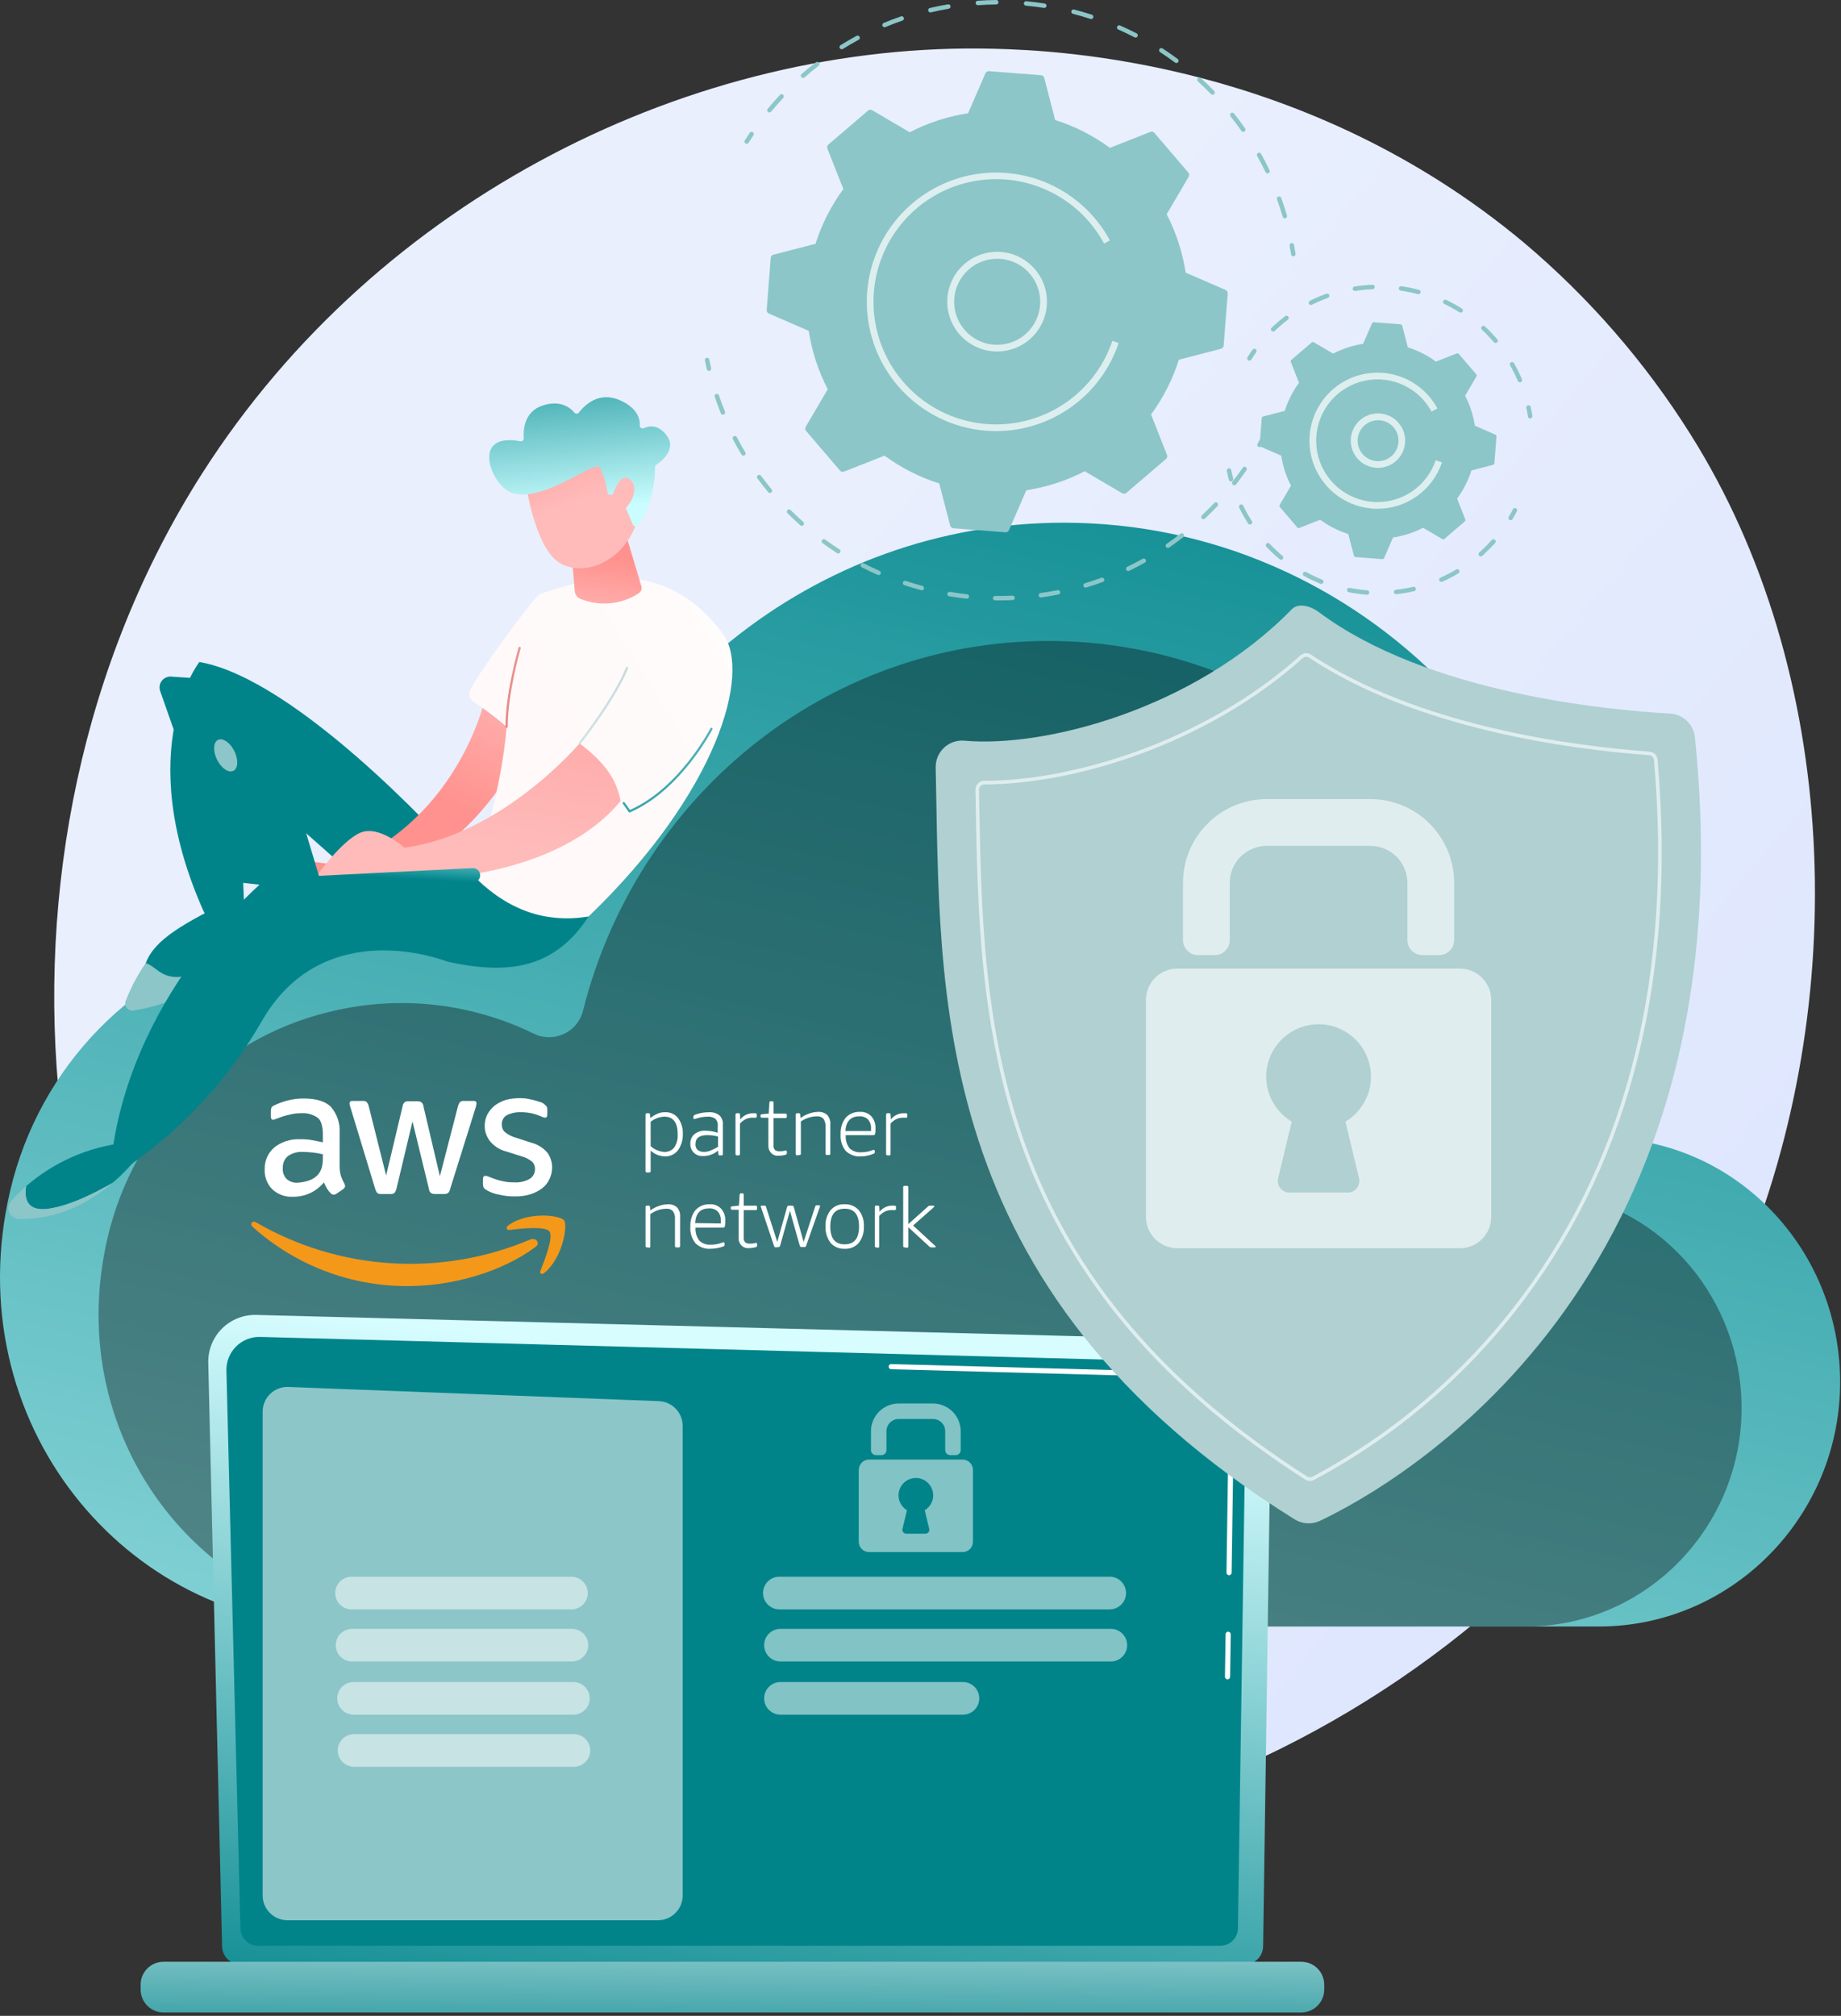
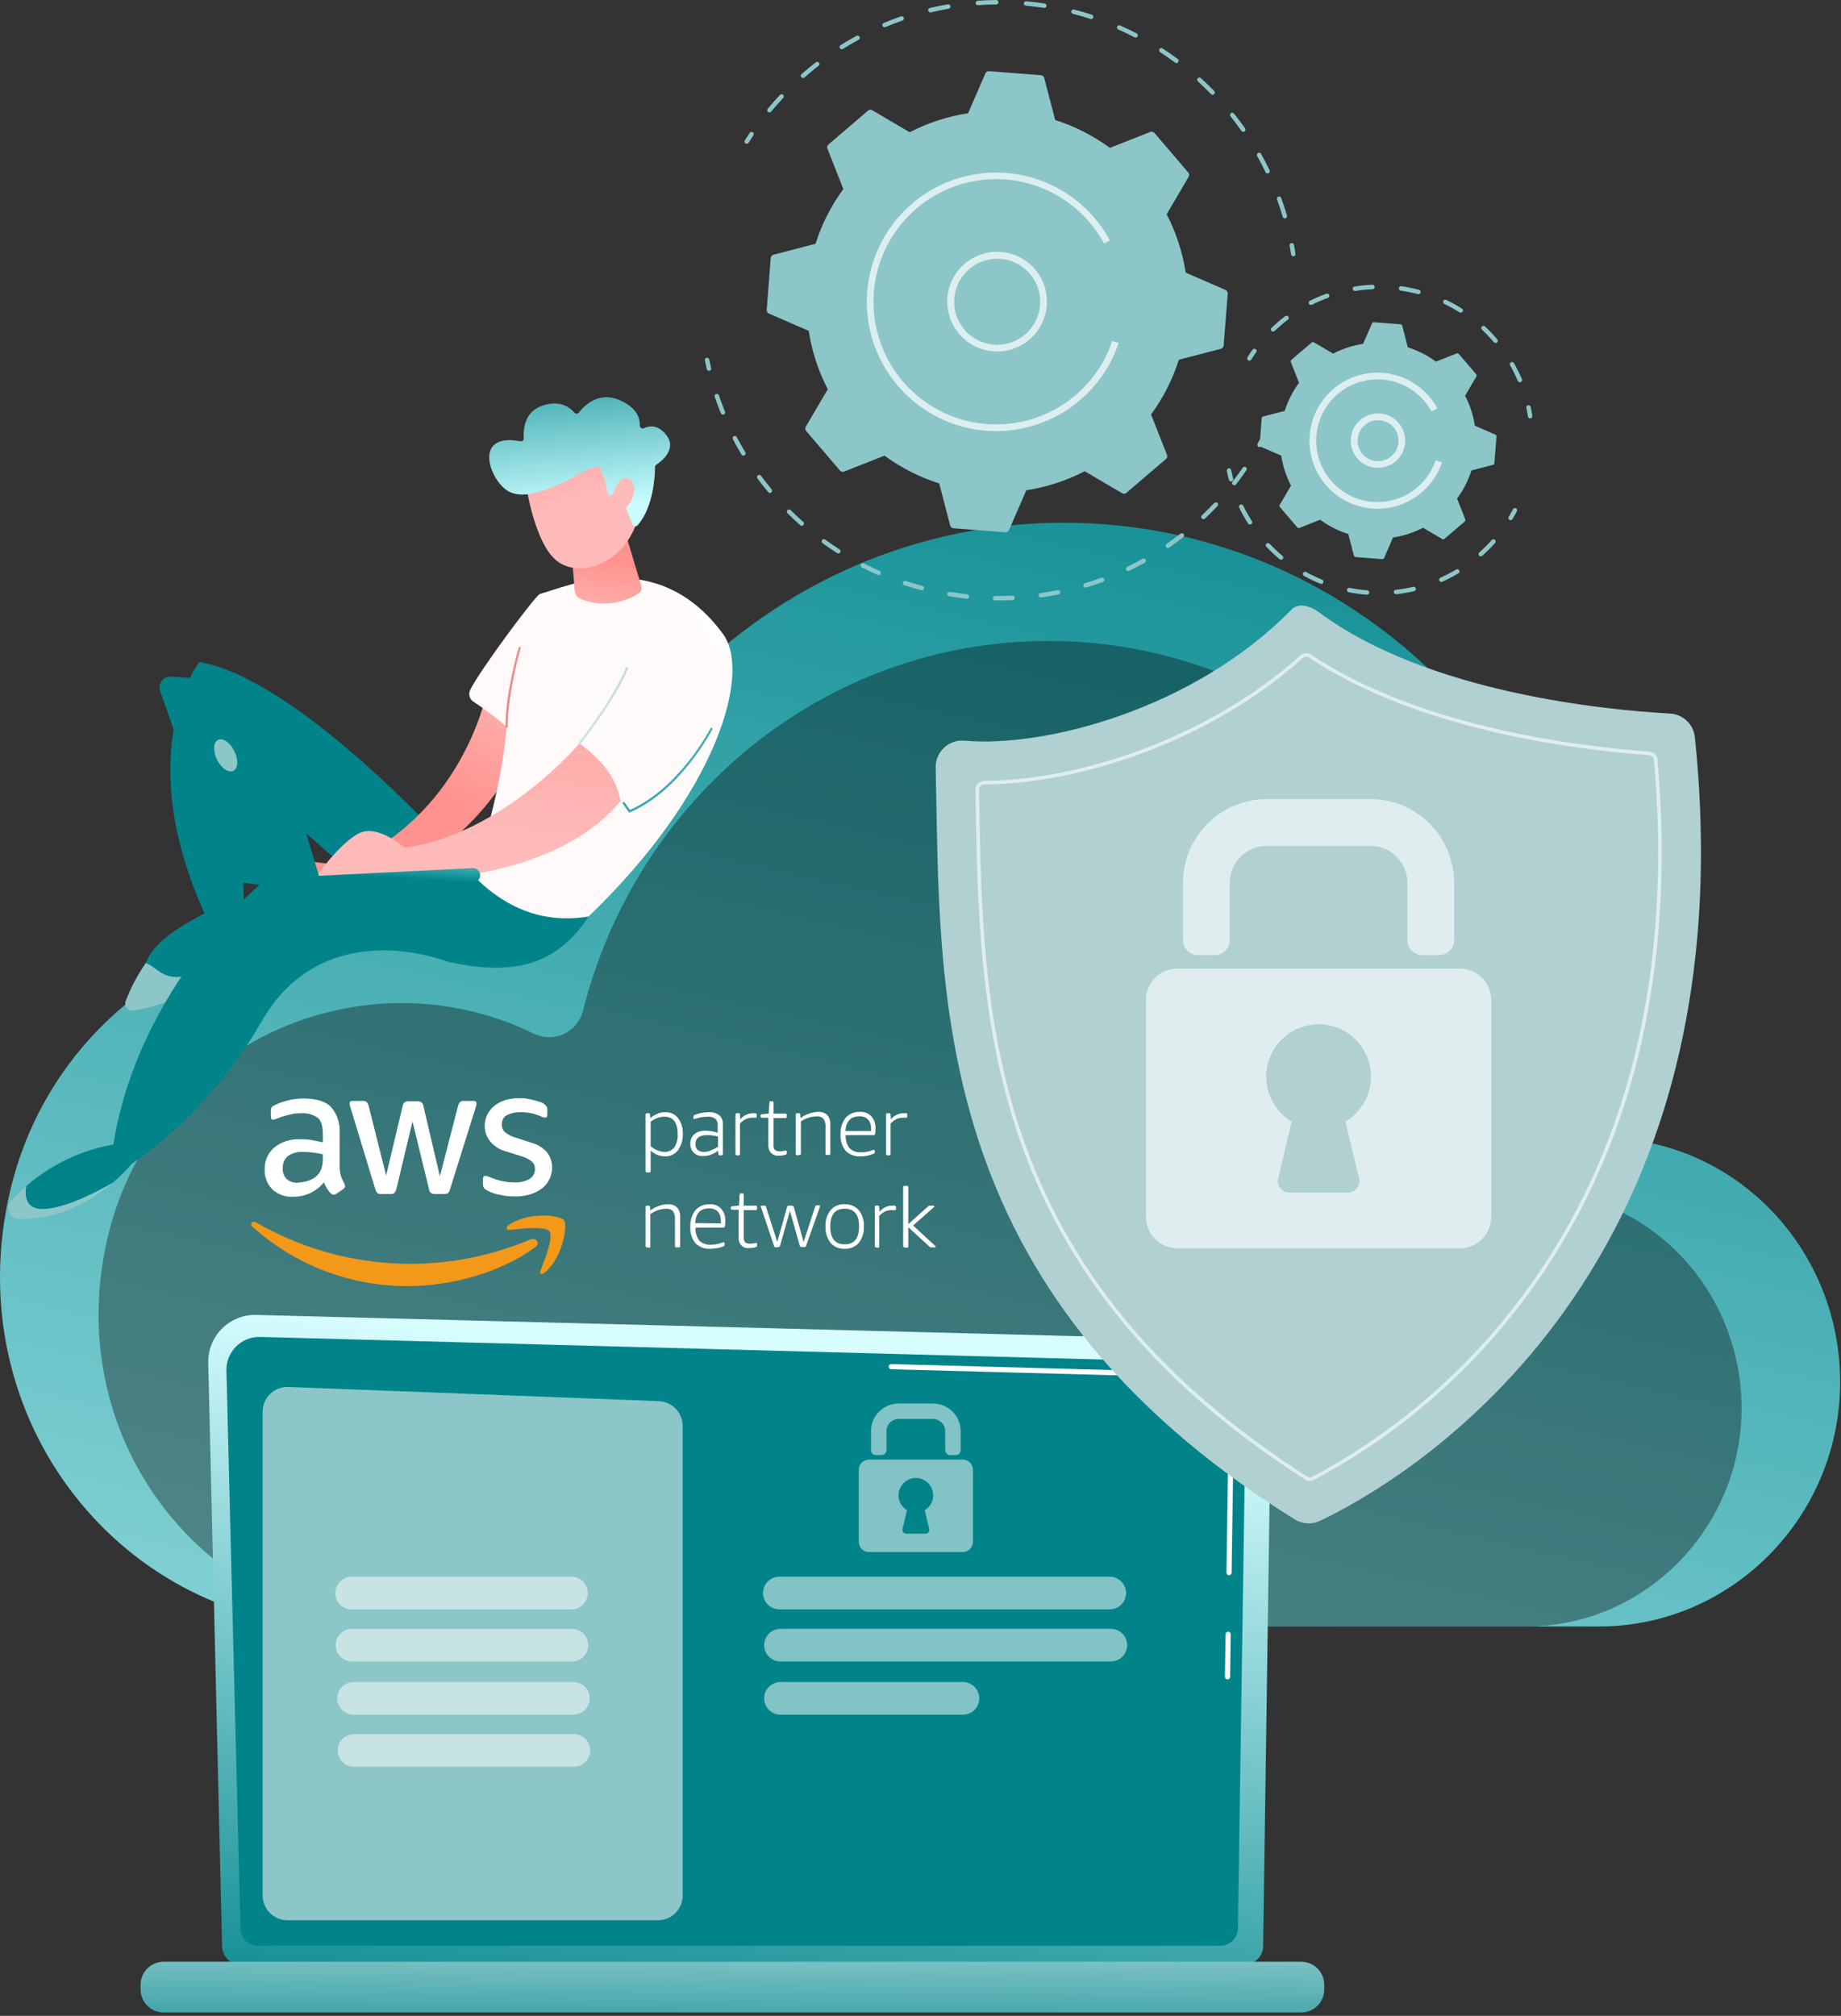
<svg xmlns="http://www.w3.org/2000/svg" width="454" height="497" viewBox="0 0 454 497" fill="none">
  <rect x="0" y="0" width="454" height="497" fill="#333333" stroke="none" />
  <g clip-path="url(#clip0_5_88)">
-     <path d="M429.376 312.393C387.251 413.037 275.033 469.419 177.717 454.21C161.882 451.735 118.469 444.363 80.033 409.585C6.041 342.634 -9.782 210.064 49.904 116.638C93.346 48.638 171.219 10.095 245.214 12.023C261.152 12.438 322.236 14.998 375.914 59.91C391.91 73.421 405.723 89.322 416.863 107.05C453.67 165.445 456.834 246.802 429.376 312.393Z" fill="url(#paint0_linear_5_88)" />
    <path d="M2.5 293.613C9.693 262.913 33.213 238.813 63.156 231.443C82.259 226.561 102.476 228.639 120.186 237.306C121.489 237.943 122.918 238.279 124.369 238.289C125.819 238.298 127.253 237.981 128.564 237.361C129.875 236.741 131.03 235.834 131.943 234.707C132.856 233.58 133.503 232.261 133.837 230.85C148.594 172.201 200.531 128.874 262.337 128.874C335.629 128.874 395.044 189.794 395.044 264.942C395.044 266.937 395.005 269.662 394.971 272.277C395.23 277.897 397.624 280.282 401.196 280.877C429.912 283.941 452.479 308.214 453.731 338.151C455.169 372.526 427.882 401.005 394.331 401.005H83.936C30.801 401.008 -10.802 350.386 2.5 293.613Z" fill="url(#paint1_linear_5_88)" />
    <path opacity="0.359" d="M26.539 305.119C32.961 277.708 53.962 256.19 80.697 249.609C97.753 245.25 115.804 247.106 131.617 254.844C132.78 255.413 134.057 255.713 135.352 255.721C136.647 255.729 137.927 255.446 139.097 254.893C140.268 254.339 141.299 253.529 142.114 252.522C142.929 251.516 143.507 250.339 143.805 249.079C156.981 196.713 203.354 158.027 258.541 158.027C323.981 158.027 377.031 212.42 377.031 279.518C377.031 281.299 376.996 283.732 376.966 286.067C377.198 291.085 379.334 293.215 382.524 293.75C408.163 296.486 428.313 318.158 429.431 344.888C430.715 375.58 406.351 401.009 376.39 401.009H99.253C51.809 401.008 14.663 355.809 26.539 305.119Z" fill="black" />
    <path d="M54.764 479.784C54.768 480.997 55.252 482.158 56.11 483.015C56.968 483.872 58.13 484.355 59.342 484.358H306.917C308.129 484.355 309.291 483.872 310.149 483.015C311.007 482.158 311.491 480.997 311.495 479.784L313.555 337.509C313.324 335.481 312.325 333.619 310.762 332.306C309.199 330.992 307.192 330.329 305.155 330.451L63.197 324.191C61.634 324.15 60.08 324.427 58.627 325.005C57.175 325.582 55.855 326.45 54.748 327.553C53.641 328.657 52.77 329.974 52.187 331.424C51.605 332.875 51.323 334.428 51.359 335.991L54.764 479.784Z" fill="url(#paint2_linear_5_88)" />
    <path d="M59.284 475.396C59.287 476.544 59.745 477.643 60.556 478.455C61.368 479.266 62.467 479.724 63.615 479.727H300.947C302.095 479.724 303.194 479.266 304.006 478.455C304.817 477.643 305.275 476.544 305.278 475.396L307.222 346.238C306.993 338.466 300.179 335.672 296.048 335.838L64.154 329.617C63.055 329.588 61.962 329.783 60.941 330.19C59.92 330.597 58.992 331.207 58.214 331.983C57.436 332.759 56.824 333.685 56.415 334.706C56.006 335.726 55.809 336.818 55.835 337.917L59.284 475.396Z" fill="#00848A" />
    <path d="M302.715 414.036H302.709C302.625 414.035 302.543 414.018 302.466 413.985C302.389 413.952 302.319 413.905 302.261 413.845C302.202 413.785 302.156 413.714 302.125 413.636C302.094 413.559 302.079 413.476 302.08 413.392L302.234 402.918C302.237 402.751 302.305 402.593 302.423 402.476C302.542 402.359 302.702 402.293 302.868 402.293H302.874C302.958 402.294 303.04 402.311 303.117 402.344C303.194 402.376 303.264 402.424 303.323 402.484C303.381 402.544 303.427 402.615 303.458 402.692C303.489 402.77 303.504 402.853 303.503 402.937L303.349 413.411C303.347 413.577 303.279 413.736 303.16 413.853C303.041 413.97 302.882 414.036 302.715 414.036Z" fill="white" />
    <path d="M303.091 388.368H303.082C302.914 388.365 302.753 388.296 302.636 388.175C302.519 388.054 302.455 387.892 302.457 387.724L303.046 347.607C303.096 346.569 302.931 345.532 302.561 344.561C302.191 343.59 301.624 342.706 300.896 341.965C298.253 339.433 294.058 339.565 293.881 339.571L219.762 337.583C219.679 337.581 219.597 337.562 219.521 337.528C219.445 337.494 219.376 337.446 219.319 337.385C219.261 337.325 219.216 337.253 219.187 337.176C219.157 337.098 219.143 337.015 219.145 336.932C219.143 336.847 219.16 336.764 219.192 336.686C219.225 336.608 219.274 336.538 219.335 336.48C219.396 336.422 219.469 336.377 219.549 336.349C219.628 336.32 219.713 336.309 219.797 336.315L293.871 338.303C294.332 338.276 298.799 338.203 301.771 341.049C302.626 341.908 303.293 342.935 303.73 344.065C304.168 345.195 304.366 346.403 304.313 347.614L303.724 387.744C303.721 387.91 303.653 388.068 303.535 388.185C303.416 388.302 303.257 388.367 303.091 388.368Z" fill="white" />
    <path d="M40.334 496.168L320.907 496.168C324.03 496.168 326.561 493.637 326.561 490.514V489.321C326.561 486.198 324.03 483.667 320.907 483.667L40.334 483.667C37.211 483.667 34.68 486.198 34.68 489.321V490.514C34.68 493.637 37.211 496.168 40.334 496.168Z" fill="url(#paint3_linear_5_88)" />
    <path d="M162.25 473.427H70.871C69.253 473.427 67.702 472.784 66.558 471.64C65.414 470.496 64.771 468.945 64.771 467.327V348.05C64.77 347.229 64.936 346.416 65.257 345.66C65.578 344.905 66.048 344.221 66.64 343.652C67.231 343.082 67.931 342.638 68.699 342.345C69.466 342.053 70.284 341.918 71.105 341.95L162.483 345.45C164.06 345.51 165.552 346.18 166.647 347.317C167.741 348.455 168.351 349.972 168.35 351.55V467.33C168.35 468.948 167.707 470.499 166.563 471.643C165.419 472.787 163.868 473.43 162.25 473.43V473.427Z" fill="#8CC6C8" />
    <path opacity="0.51" d="M140.922 388.744H86.698C84.477 388.744 82.676 390.545 82.676 392.766C82.676 394.987 84.477 396.788 86.698 396.788H140.922C143.143 396.788 144.944 394.987 144.944 392.766C144.944 390.545 143.143 388.744 140.922 388.744Z" fill="white" />
    <path opacity="0.51" d="M141.044 401.59H86.82C84.599 401.59 82.798 403.391 82.798 405.612C82.798 407.833 84.599 409.634 86.82 409.634H141.044C143.265 409.634 145.066 407.833 145.066 405.612C145.066 403.391 143.265 401.59 141.044 401.59Z" fill="white" />
    <path opacity="0.51" d="M141.409 414.705H87.185C84.964 414.705 83.163 416.506 83.163 418.727C83.163 420.948 84.964 422.749 87.185 422.749H141.409C143.63 422.749 145.431 420.948 145.431 418.727C145.431 416.506 143.63 414.705 141.409 414.705Z" fill="white" />
    <path opacity="0.51" d="M141.532 427.551H87.308C85.087 427.551 83.286 429.352 83.286 431.573C83.286 433.794 85.087 435.595 87.308 435.595H141.532C143.753 435.595 145.554 433.794 145.554 431.573C145.554 429.352 143.753 427.551 141.532 427.551Z" fill="white" />
    <path opacity="0.51" d="M273.665 388.734H192.187C189.966 388.734 188.165 390.535 188.165 392.756C188.165 394.977 189.966 396.778 192.187 396.778H273.665C275.886 396.778 277.687 394.977 277.687 392.756C277.687 390.535 275.886 388.734 273.665 388.734Z" fill="white" />
    <path opacity="0.51" d="M273.942 401.589H192.464C190.243 401.589 188.442 403.39 188.442 405.611C188.442 407.832 190.243 409.633 192.464 409.633H273.942C276.163 409.633 277.964 407.832 277.964 405.611C277.964 403.39 276.163 401.589 273.942 401.589Z" fill="white" />
    <path opacity="0.51" d="M237.467 414.704H192.464C190.243 414.704 188.442 416.505 188.442 418.726C188.442 420.947 190.243 422.748 192.464 422.748H237.467C239.688 422.748 241.489 420.947 241.489 418.726C241.489 416.505 239.688 414.704 237.467 414.704Z" fill="white" />
    <g opacity="0.51">
      <path d="M235.684 358.753H234.32C233.995 358.753 233.683 358.624 233.453 358.394C233.223 358.164 233.094 357.852 233.094 357.527V352.866C233.094 352.065 232.776 351.296 232.209 350.73C231.643 350.163 230.874 349.845 230.073 349.845H221.624C220.823 349.845 220.054 350.163 219.488 350.73C218.921 351.296 218.603 352.065 218.603 352.866V357.527C218.603 357.852 218.474 358.164 218.244 358.394C218.014 358.624 217.702 358.753 217.377 358.753H216.013C215.688 358.753 215.376 358.624 215.146 358.394C214.916 358.164 214.787 357.852 214.787 357.527V352.866C214.787 351.053 215.507 349.314 216.79 348.031C218.072 346.749 219.811 346.029 221.624 346.029H230.073C230.971 346.029 231.86 346.206 232.689 346.549C233.519 346.893 234.272 347.397 234.907 348.032C235.542 348.667 236.045 349.42 236.389 350.25C236.732 351.079 236.909 351.968 236.909 352.866V357.527C236.909 357.852 236.78 358.164 236.55 358.393C236.321 358.623 236.009 358.753 235.684 358.753Z" fill="white" />
      <path d="M237.379 359.853H214.328C213.65 359.853 212.999 360.123 212.519 360.602C212.039 361.082 211.77 361.732 211.77 362.411V380.102C211.77 380.78 212.039 381.431 212.519 381.911C212.999 382.391 213.65 382.66 214.328 382.66H237.379C238.057 382.66 238.708 382.391 239.188 381.911C239.667 381.431 239.937 380.78 239.937 380.102V362.411C239.937 361.732 239.667 361.082 239.188 360.602C238.708 360.123 238.057 359.853 237.379 359.853ZM229.152 376.953C229.185 377.092 229.187 377.237 229.156 377.377C229.125 377.517 229.063 377.648 228.975 377.761C228.886 377.873 228.773 377.964 228.644 378.027C228.515 378.089 228.374 378.122 228.231 378.122H223.478C223.335 378.122 223.193 378.089 223.065 378.027C222.936 377.964 222.823 377.873 222.734 377.761C222.646 377.648 222.584 377.517 222.553 377.377C222.522 377.237 222.524 377.092 222.557 376.953L223.666 372.336C222.863 371.857 222.239 371.127 221.89 370.259C221.541 369.391 221.487 368.433 221.736 367.531C221.984 366.629 222.522 365.834 223.266 365.267C224.01 364.7 224.92 364.393 225.855 364.393C226.79 364.393 227.7 364.7 228.444 365.267C229.188 365.834 229.726 366.629 229.974 367.531C230.223 368.433 230.169 369.391 229.82 370.259C229.471 371.127 228.847 371.857 228.044 372.336L229.152 376.953Z" fill="white" />
    </g>
    <path d="M310.602 110.225C310.509 110.225 310.417 110.201 310.336 110.156C310.273 110.121 310.217 110.074 310.172 110.018C310.128 109.961 310.094 109.897 310.074 109.828C310.054 109.758 310.048 109.686 310.057 109.614C310.065 109.542 310.087 109.473 310.122 109.41C310.476 108.774 310.818 108.134 311.151 107.49C311.182 107.422 311.226 107.361 311.281 107.311C311.335 107.261 311.4 107.222 311.47 107.198C311.54 107.173 311.615 107.163 311.689 107.168C311.763 107.173 311.836 107.193 311.902 107.227C311.968 107.261 312.027 107.308 312.074 107.365C312.122 107.423 312.157 107.489 312.178 107.56C312.199 107.632 312.206 107.707 312.197 107.78C312.188 107.854 312.164 107.926 312.127 107.99C311.79 108.644 311.442 109.294 311.083 109.94C311.036 110.026 310.966 110.098 310.881 110.148C310.797 110.198 310.701 110.225 310.602 110.225Z" fill="#8CC6C8" />
    <path d="M246.37 148.03C246.045 148.03 245.721 148.028 245.397 148.024C245.325 148.024 245.253 148.009 245.187 147.981C245.12 147.953 245.06 147.912 245.009 147.861C244.958 147.809 244.918 147.748 244.891 147.681C244.864 147.614 244.85 147.543 244.85 147.471C244.851 147.398 244.866 147.327 244.894 147.26C244.922 147.194 244.963 147.133 245.014 147.083C245.065 147.032 245.126 146.992 245.193 146.965C245.26 146.937 245.332 146.924 245.404 146.924H245.412C246.832 146.943 248.267 146.924 249.684 146.855C249.829 146.851 249.97 146.903 250.076 147.001C250.183 147.099 250.248 147.234 250.257 147.379C250.26 147.451 250.249 147.523 250.225 147.591C250.2 147.659 250.162 147.721 250.114 147.774C250.065 147.827 250.006 147.87 249.941 147.901C249.876 147.931 249.805 147.949 249.733 147.952C248.623 148.004 247.487 148.03 246.37 148.03ZM238.423 147.602C238.403 147.603 238.384 147.603 238.364 147.602C236.93 147.446 235.484 147.248 234.064 147.01C233.92 146.986 233.792 146.906 233.708 146.787C233.623 146.669 233.589 146.522 233.613 146.378C233.637 146.234 233.717 146.106 233.835 146.022C233.954 145.937 234.101 145.903 234.245 145.927C235.645 146.161 237.065 146.358 238.478 146.51C238.621 146.522 238.753 146.589 238.848 146.697C238.942 146.805 238.991 146.945 238.983 147.088C238.976 147.231 238.912 147.366 238.807 147.463C238.702 147.561 238.563 147.613 238.42 147.61L238.423 147.602ZM256.674 147.308C256.535 147.309 256.4 147.256 256.298 147.161C256.196 147.066 256.134 146.936 256.124 146.797C256.114 146.658 256.158 146.521 256.246 146.413C256.334 146.304 256.46 146.234 256.598 146.215C258.004 146.015 259.421 145.775 260.81 145.495C260.881 145.481 260.953 145.481 261.024 145.495C261.095 145.508 261.162 145.536 261.222 145.576C261.283 145.616 261.334 145.667 261.374 145.727C261.415 145.787 261.443 145.854 261.457 145.925C261.471 145.996 261.471 146.069 261.457 146.139C261.444 146.21 261.416 146.278 261.376 146.338C261.336 146.398 261.285 146.449 261.225 146.49C261.165 146.53 261.098 146.558 261.027 146.572C259.616 146.856 258.178 147.102 256.751 147.303C256.725 147.305 256.7 147.305 256.674 147.303V147.308ZM227.323 145.533C227.275 145.533 227.227 145.527 227.181 145.514C225.79 145.142 224.392 144.725 223.026 144.273C222.956 144.252 222.891 144.217 222.834 144.17C222.778 144.123 222.731 144.065 222.698 144C222.664 143.935 222.643 143.864 222.638 143.791C222.632 143.718 222.641 143.645 222.664 143.575C222.687 143.505 222.724 143.441 222.772 143.386C222.82 143.331 222.879 143.286 222.945 143.254C223.011 143.222 223.082 143.203 223.156 143.199C223.229 143.195 223.302 143.206 223.371 143.231C224.717 143.676 226.094 144.088 227.464 144.454C227.592 144.489 227.704 144.569 227.777 144.679C227.851 144.79 227.882 144.923 227.865 145.055C227.848 145.187 227.783 145.308 227.684 145.396C227.584 145.484 227.456 145.532 227.323 145.533ZM267.702 144.876C267.571 144.876 267.444 144.828 267.344 144.742C267.245 144.656 267.18 144.537 267.16 144.407C267.141 144.277 267.169 144.145 267.239 144.034C267.31 143.923 267.417 143.84 267.543 143.802C268.903 143.39 270.266 142.932 271.595 142.443C271.732 142.393 271.883 142.399 272.015 142.46C272.147 142.521 272.25 142.632 272.3 142.768C272.351 142.905 272.345 143.056 272.284 143.189C272.223 143.321 272.112 143.424 271.975 143.474C270.626 143.974 269.243 144.436 267.862 144.854C267.81 144.869 267.757 144.876 267.703 144.875L267.702 144.876ZM216.671 141.792C216.595 141.792 216.519 141.776 216.45 141.745C215.13 141.163 213.813 140.536 212.535 139.88C212.469 139.849 212.409 139.804 212.36 139.749C212.311 139.694 212.274 139.63 212.25 139.561C212.227 139.491 212.217 139.417 212.223 139.344C212.228 139.271 212.248 139.199 212.282 139.134C212.315 139.069 212.361 139.011 212.418 138.963C212.474 138.916 212.539 138.881 212.609 138.859C212.68 138.838 212.753 138.83 212.827 138.838C212.9 138.845 212.971 138.868 213.035 138.903C214.294 139.549 215.591 140.167 216.891 140.741C217.006 140.792 217.1 140.881 217.157 140.993C217.215 141.105 217.232 141.233 217.206 141.357C217.18 141.48 217.112 141.59 217.014 141.669C216.917 141.749 216.795 141.792 216.669 141.792H216.671ZM278.226 140.779C278.101 140.779 277.98 140.737 277.883 140.66C277.785 140.582 277.717 140.474 277.689 140.353C277.661 140.231 277.676 140.104 277.73 139.992C277.784 139.879 277.875 139.789 277.987 139.735C279.264 139.12 280.541 138.458 281.787 137.767C281.914 137.696 282.064 137.679 282.205 137.719C282.345 137.759 282.463 137.853 282.534 137.98C282.605 138.107 282.622 138.258 282.582 138.398C282.542 138.538 282.448 138.656 282.321 138.727C281.061 139.427 279.765 140.101 278.468 140.727C278.393 140.761 278.311 140.778 278.228 140.775L278.226 140.779ZM206.726 136.453C206.62 136.454 206.515 136.424 206.426 136.366C205.214 135.588 204.009 134.766 202.846 133.919C202.728 133.833 202.649 133.704 202.627 133.56C202.604 133.416 202.64 133.269 202.725 133.152C202.811 133.034 202.94 132.955 203.084 132.932C203.228 132.91 203.375 132.945 203.493 133.031C204.638 133.865 205.824 134.676 207.019 135.442C207.119 135.506 207.196 135.601 207.237 135.713C207.278 135.824 207.283 135.946 207.249 136.06C207.215 136.174 207.145 136.274 207.049 136.345C206.954 136.416 206.838 136.454 206.719 136.453H206.726ZM287.991 135.103C287.874 135.103 287.76 135.066 287.666 134.996C287.572 134.927 287.502 134.83 287.467 134.718C287.432 134.606 287.434 134.487 287.472 134.376C287.51 134.265 287.582 134.17 287.678 134.103C288.847 133.297 290.006 132.446 291.125 131.573C291.24 131.489 291.384 131.453 291.525 131.473C291.666 131.493 291.795 131.567 291.882 131.68C291.97 131.792 292.011 131.934 291.995 132.076C291.98 132.218 291.911 132.349 291.801 132.44C290.665 133.325 289.488 134.189 288.301 135.007C288.209 135.069 288.101 135.101 287.99 135.1L287.991 135.103ZM197.725 129.644C197.591 129.644 197.461 129.595 197.361 129.506C196.287 128.555 195.222 127.556 194.199 126.538C194.148 126.487 194.107 126.427 194.079 126.36C194.051 126.294 194.037 126.222 194.037 126.15C194.037 126.078 194.051 126.007 194.078 125.94C194.105 125.873 194.146 125.813 194.196 125.762C194.247 125.71 194.308 125.67 194.374 125.642C194.441 125.614 194.512 125.6 194.584 125.599C194.656 125.599 194.728 125.613 194.794 125.641C194.861 125.668 194.922 125.708 194.973 125.759C195.982 126.759 197.03 127.746 198.089 128.683C198.172 128.757 198.231 128.854 198.258 128.963C198.285 129.071 198.278 129.184 198.238 129.289C198.199 129.393 198.128 129.483 198.037 129.546C197.945 129.609 197.836 129.643 197.725 129.643V129.644ZM296.776 127.996C296.666 127.996 296.559 127.963 296.468 127.901C296.377 127.84 296.306 127.752 296.266 127.65C296.225 127.548 296.216 127.436 296.24 127.329C296.264 127.221 296.319 127.124 296.399 127.048C297.432 126.073 298.449 125.057 299.422 124.027C299.471 123.972 299.53 123.926 299.597 123.894C299.663 123.862 299.735 123.844 299.809 123.841C299.883 123.837 299.957 123.849 300.026 123.874C300.095 123.9 300.159 123.939 300.212 123.99C300.266 124.04 300.309 124.101 300.339 124.169C300.368 124.237 300.384 124.31 300.385 124.383C300.386 124.457 300.372 124.53 300.344 124.599C300.316 124.667 300.274 124.729 300.222 124.781C299.235 125.826 298.203 126.858 297.154 127.847C297.05 127.942 296.914 127.994 296.774 127.992L296.776 127.996ZM189.863 121.538C189.782 121.538 189.702 121.52 189.629 121.485C189.556 121.451 189.491 121.401 189.44 121.338C188.52 120.238 187.619 119.085 186.762 117.926C186.682 117.809 186.652 117.665 186.676 117.525C186.7 117.385 186.777 117.26 186.891 117.176C187.005 117.091 187.147 117.055 187.288 117.073C187.429 117.091 187.557 117.163 187.646 117.273C188.49 118.416 189.377 119.547 190.284 120.635C190.35 120.715 190.393 120.813 190.406 120.916C190.42 121.019 190.403 121.124 190.359 121.219C190.315 121.313 190.245 121.393 190.157 121.449C190.069 121.505 189.967 121.535 189.863 121.535V121.538ZM304.376 119.646C304.273 119.646 304.173 119.617 304.085 119.563C303.998 119.508 303.928 119.43 303.883 119.338C303.838 119.246 303.82 119.143 303.83 119.04C303.841 118.938 303.88 118.841 303.943 118.76C304.818 117.636 305.667 116.477 306.468 115.313C306.509 115.254 306.561 115.203 306.621 115.164C306.682 115.124 306.749 115.097 306.82 115.084C306.891 115.071 306.964 115.072 307.035 115.087C307.105 115.102 307.172 115.131 307.231 115.172C307.291 115.212 307.342 115.265 307.381 115.325C307.42 115.385 307.447 115.453 307.46 115.524C307.473 115.595 307.472 115.668 307.457 115.738C307.442 115.809 307.414 115.876 307.373 115.935C306.559 117.117 305.697 118.295 304.809 119.435C304.757 119.5 304.691 119.553 304.615 119.589C304.54 119.625 304.457 119.643 304.374 119.642L304.376 119.646ZM183.321 112.333C183.226 112.333 183.133 112.309 183.05 112.262C182.968 112.216 182.899 112.148 182.85 112.067C182.106 110.828 181.392 109.555 180.727 108.284C180.659 108.155 180.646 108.004 180.69 107.865C180.734 107.726 180.831 107.61 180.96 107.543C181.089 107.476 181.24 107.462 181.379 107.506C181.518 107.55 181.633 107.647 181.701 107.776C182.355 109.028 183.059 110.282 183.792 111.503C183.842 111.586 183.869 111.681 183.87 111.779C183.872 111.876 183.847 111.971 183.799 112.056C183.752 112.141 183.682 112.211 183.598 112.26C183.515 112.309 183.419 112.335 183.322 112.335L183.321 112.333ZM178.273 102.233C178.164 102.233 178.057 102.2 177.966 102.139C177.875 102.078 177.805 101.991 177.764 101.89C177.221 100.552 176.712 99.184 176.251 97.825C176.206 97.688 176.217 97.538 176.281 97.408C176.346 97.279 176.459 97.18 176.596 97.134C176.734 97.087 176.883 97.097 177.013 97.16C177.144 97.224 177.243 97.336 177.291 97.473C177.745 98.812 178.245 100.159 178.781 101.473C178.815 101.556 178.828 101.647 178.819 101.737C178.809 101.826 178.778 101.912 178.728 101.987C178.678 102.061 178.61 102.123 178.53 102.165C178.451 102.207 178.362 102.229 178.272 102.229L178.273 102.233Z" fill="#8CC6C8" />
    <path d="M174.835 91.438C174.711 91.438 174.591 91.396 174.494 91.319C174.398 91.243 174.329 91.135 174.301 91.015C174.132 90.296 173.975 89.576 173.828 88.855C173.814 88.784 173.813 88.712 173.827 88.641C173.841 88.57 173.868 88.503 173.908 88.442C173.948 88.382 173.999 88.331 174.059 88.29C174.119 88.25 174.186 88.222 174.257 88.207C174.327 88.193 174.4 88.193 174.471 88.207C174.542 88.22 174.609 88.248 174.669 88.288C174.729 88.327 174.781 88.379 174.821 88.439C174.861 88.498 174.89 88.565 174.904 88.636C175.049 89.347 175.204 90.057 175.371 90.764C175.388 90.834 175.39 90.907 175.378 90.978C175.367 91.049 175.341 91.117 175.303 91.179C175.265 91.24 175.216 91.293 175.157 91.335C175.098 91.377 175.032 91.407 174.962 91.424C174.92 91.433 174.878 91.438 174.835 91.438Z" fill="#8CC6C8" />
    <path d="M184.145 35.445C184.047 35.445 183.95 35.419 183.866 35.369C183.781 35.319 183.712 35.247 183.664 35.161C183.617 35.075 183.594 34.978 183.596 34.88C183.599 34.782 183.629 34.686 183.681 34.603C184.073 33.981 184.475 33.363 184.887 32.75C184.927 32.69 184.979 32.639 185.039 32.599C185.099 32.559 185.166 32.531 185.237 32.517C185.308 32.503 185.38 32.504 185.451 32.518C185.522 32.532 185.589 32.56 185.649 32.6C185.709 32.64 185.76 32.692 185.8 32.752C185.84 32.812 185.868 32.879 185.882 32.95C185.896 33.021 185.896 33.093 185.881 33.164C185.867 33.235 185.839 33.302 185.799 33.362C185.392 33.967 184.996 34.575 184.61 35.188C184.561 35.267 184.492 35.332 184.411 35.377C184.329 35.422 184.238 35.445 184.145 35.445Z" fill="#8CC6C8" />
    <path d="M316.848 53.839C316.729 53.839 316.614 53.8 316.519 53.729C316.424 53.658 316.354 53.558 316.321 53.444C315.902 52.013 315.431 50.576 314.921 49.174C314.896 49.106 314.886 49.034 314.889 48.962C314.892 48.89 314.91 48.819 314.94 48.754C314.971 48.689 315.014 48.63 315.067 48.582C315.121 48.533 315.183 48.495 315.251 48.471C315.319 48.447 315.391 48.436 315.463 48.439C315.535 48.442 315.605 48.46 315.671 48.49C315.736 48.521 315.795 48.564 315.843 48.617C315.892 48.671 315.929 48.733 315.954 48.801C316.469 50.224 316.946 51.683 317.372 53.136C317.395 53.218 317.399 53.304 317.384 53.387C317.368 53.471 317.334 53.549 317.283 53.617C317.232 53.685 317.166 53.74 317.09 53.778C317.014 53.816 316.93 53.836 316.845 53.836L316.848 53.839ZM312.593 42.756C312.489 42.757 312.386 42.728 312.298 42.673C312.209 42.618 312.138 42.539 312.093 42.445C311.445 41.098 310.749 39.756 310.022 38.458C309.987 38.395 309.964 38.326 309.956 38.254C309.947 38.182 309.953 38.11 309.973 38.04C309.993 37.971 310.026 37.906 310.07 37.849C310.115 37.793 310.17 37.746 310.233 37.711C310.296 37.675 310.366 37.653 310.437 37.644C310.509 37.636 310.582 37.642 310.651 37.661C310.72 37.681 310.785 37.714 310.842 37.759C310.898 37.804 310.946 37.859 310.981 37.922C311.718 39.24 312.426 40.602 313.081 41.969C313.121 42.052 313.139 42.144 313.134 42.236C313.13 42.328 313.102 42.417 313.053 42.496C313.005 42.574 312.937 42.639 312.857 42.685C312.777 42.73 312.686 42.755 312.594 42.756H312.593ZM306.593 32.509C306.505 32.509 306.418 32.488 306.339 32.447C306.261 32.407 306.194 32.347 306.143 32.275C305.289 31.055 304.384 29.844 303.455 28.675C303.364 28.561 303.322 28.416 303.339 28.271C303.355 28.126 303.429 27.994 303.542 27.904C303.656 27.813 303.802 27.771 303.946 27.788C304.091 27.804 304.223 27.877 304.314 27.991C305.258 29.178 306.176 30.407 307.043 31.645C307.101 31.727 307.134 31.824 307.141 31.924C307.148 32.024 307.127 32.124 307.08 32.213C307.034 32.302 306.964 32.377 306.879 32.429C306.793 32.481 306.694 32.509 306.594 32.509H306.593ZM189.744 27.717C189.64 27.717 189.538 27.687 189.45 27.631C189.362 27.575 189.291 27.495 189.247 27.401C189.203 27.307 189.186 27.202 189.2 27.098C189.213 26.995 189.255 26.897 189.322 26.817C190.286 25.657 191.301 24.506 192.34 23.399C192.389 23.346 192.448 23.303 192.514 23.272C192.58 23.242 192.651 23.225 192.724 23.223C192.796 23.22 192.869 23.232 192.936 23.257C193.004 23.283 193.067 23.322 193.119 23.371C193.172 23.421 193.215 23.481 193.244 23.547C193.274 23.613 193.29 23.684 193.292 23.757C193.294 23.829 193.282 23.901 193.255 23.969C193.229 24.037 193.19 24.099 193.14 24.151C192.115 25.242 191.115 26.375 190.166 27.518C190.115 27.58 190.051 27.63 189.979 27.664C189.907 27.699 189.828 27.717 189.748 27.718L189.744 27.717ZM299.026 23.36C298.952 23.36 298.88 23.345 298.812 23.317C298.744 23.288 298.683 23.246 298.632 23.193C297.598 22.126 296.513 21.075 295.408 20.067C295.3 19.969 295.236 19.832 295.229 19.686C295.222 19.541 295.274 19.399 295.372 19.291C295.47 19.183 295.607 19.119 295.752 19.112C295.898 19.105 296.04 19.157 296.148 19.255C297.27 20.278 298.371 21.345 299.42 22.428C299.495 22.505 299.545 22.603 299.565 22.709C299.585 22.815 299.573 22.925 299.531 23.024C299.489 23.123 299.419 23.208 299.329 23.267C299.239 23.327 299.134 23.36 299.026 23.36ZM198.034 19.219C197.922 19.219 197.813 19.185 197.722 19.121C197.63 19.057 197.56 18.967 197.521 18.863C197.481 18.758 197.475 18.644 197.502 18.536C197.529 18.428 197.589 18.331 197.673 18.257C198.816 17.257 200.002 16.285 201.198 15.357C201.255 15.313 201.32 15.281 201.39 15.262C201.459 15.243 201.532 15.238 201.604 15.247C201.675 15.256 201.744 15.28 201.807 15.316C201.869 15.351 201.924 15.399 201.968 15.457C202.013 15.514 202.045 15.579 202.064 15.649C202.083 15.718 202.087 15.791 202.078 15.862C202.069 15.934 202.046 16.003 202.01 16.066C201.974 16.128 201.926 16.183 201.869 16.227C200.69 17.137 199.52 18.097 198.395 19.08C198.297 19.168 198.17 19.218 198.038 19.22L198.034 19.219ZM290.104 15.536C289.986 15.536 289.872 15.498 289.777 15.428C288.577 14.539 287.34 13.676 286.092 12.863C286.031 12.824 285.979 12.773 285.939 12.713C285.898 12.654 285.869 12.587 285.854 12.516C285.84 12.446 285.839 12.373 285.852 12.302C285.865 12.231 285.893 12.163 285.932 12.103C285.971 12.043 286.022 11.991 286.082 11.95C286.141 11.909 286.208 11.88 286.279 11.866C286.349 11.851 286.422 11.85 286.493 11.863C286.564 11.877 286.631 11.904 286.692 11.943C287.959 12.768 289.218 13.643 290.433 14.543C290.526 14.612 290.594 14.708 290.629 14.818C290.664 14.929 290.663 15.047 290.627 15.157C290.591 15.266 290.521 15.362 290.427 15.429C290.333 15.497 290.221 15.533 290.105 15.533L290.104 15.536ZM207.575 12.148C207.456 12.148 207.339 12.109 207.244 12.038C207.149 11.966 207.079 11.865 207.046 11.75C207.014 11.636 207.019 11.513 207.062 11.402C207.105 11.29 207.183 11.196 207.284 11.133C208.568 10.333 209.896 9.562 211.229 8.842C211.357 8.773 211.507 8.757 211.647 8.799C211.786 8.841 211.904 8.936 211.973 9.064C212.042 9.192 212.058 9.342 212.016 9.482C211.974 9.621 211.879 9.739 211.751 9.808C210.437 10.517 209.129 11.277 207.863 12.064C207.778 12.118 207.68 12.147 207.579 12.149L207.575 12.148ZM280.034 9.257C279.947 9.257 279.86 9.236 279.783 9.196C278.459 8.513 277.096 7.863 275.73 7.262C275.61 7.195 275.52 7.087 275.477 6.957C275.433 6.827 275.44 6.686 275.495 6.561C275.55 6.435 275.65 6.335 275.776 6.28C275.901 6.225 276.042 6.218 276.172 6.262C277.558 6.871 278.943 7.531 280.287 8.224C280.396 8.28 280.484 8.372 280.535 8.484C280.586 8.596 280.598 8.722 280.569 8.842C280.54 8.961 280.471 9.068 280.374 9.144C280.278 9.22 280.158 9.261 280.035 9.261L280.034 9.257ZM218.134 6.712C218.007 6.712 217.884 6.668 217.786 6.588C217.687 6.507 217.62 6.395 217.595 6.271C217.57 6.146 217.589 6.017 217.649 5.905C217.709 5.793 217.806 5.705 217.923 5.656C219.323 5.076 220.753 4.531 222.188 4.037C222.256 4.013 222.328 4.004 222.4 4.008C222.472 4.012 222.543 4.031 222.607 4.062C222.672 4.094 222.73 4.138 222.778 4.192C222.826 4.246 222.862 4.309 222.886 4.377C222.909 4.445 222.919 4.517 222.915 4.589C222.911 4.661 222.892 4.732 222.86 4.796C222.829 4.861 222.785 4.919 222.731 4.967C222.677 5.015 222.614 5.052 222.546 5.075C221.132 5.562 219.719 6.099 218.346 6.675C218.279 6.701 218.208 6.713 218.136 6.712H218.134ZM269.082 4.692C269.024 4.692 268.967 4.683 268.912 4.665C267.495 4.205 266.043 3.784 264.599 3.412C264.458 3.376 264.337 3.285 264.263 3.16C264.188 3.034 264.167 2.885 264.203 2.744C264.24 2.602 264.33 2.481 264.456 2.407C264.581 2.333 264.731 2.312 264.872 2.348C266.339 2.726 267.812 3.154 269.251 3.62C269.375 3.66 269.481 3.744 269.549 3.855C269.617 3.967 269.643 4.099 269.623 4.228C269.603 4.357 269.537 4.474 269.438 4.559C269.339 4.644 269.212 4.692 269.082 4.692ZM229.43 3.061C229.295 3.061 229.164 3.012 229.063 2.922C228.962 2.833 228.898 2.709 228.883 2.575C228.867 2.441 228.902 2.306 228.98 2.195C229.057 2.085 229.173 2.007 229.305 1.977C230.782 1.629 232.286 1.323 233.775 1.069C233.917 1.047 234.063 1.081 234.18 1.165C234.297 1.25 234.376 1.376 234.401 1.518C234.425 1.66 234.393 1.806 234.31 1.925C234.228 2.043 234.103 2.124 233.961 2.151C232.494 2.402 231.012 2.703 229.561 3.051C229.518 3.059 229.475 3.063 229.432 3.061H229.43ZM257.53 1.953C257.502 1.953 257.474 1.951 257.446 1.946C255.971 1.72 254.471 1.537 252.986 1.402C252.914 1.395 252.844 1.375 252.78 1.341C252.717 1.308 252.66 1.262 252.614 1.206C252.568 1.151 252.533 1.087 252.511 1.018C252.49 0.949 252.482 0.877 252.489 0.805C252.495 0.733 252.516 0.663 252.55 0.599C252.583 0.536 252.629 0.479 252.685 0.433C252.74 0.387 252.804 0.352 252.873 0.331C252.942 0.309 253.014 0.301 253.086 0.308C254.593 0.445 256.117 0.631 257.613 0.861C257.75 0.881 257.875 0.953 257.961 1.062C258.048 1.17 258.09 1.307 258.079 1.446C258.069 1.584 258.006 1.713 257.904 1.807C257.802 1.901 257.669 1.954 257.53 1.953ZM241.165 1.279C241.093 1.281 241.021 1.27 240.953 1.244C240.885 1.219 240.823 1.181 240.77 1.131C240.718 1.082 240.675 1.023 240.645 0.957C240.615 0.891 240.598 0.82 240.596 0.748C240.593 0.676 240.605 0.604 240.63 0.536C240.656 0.468 240.694 0.406 240.744 0.354C240.793 0.301 240.852 0.258 240.918 0.228C240.984 0.198 241.055 0.181 241.127 0.179C242.635 0.073 244.168 0.013 245.684 0C245.83 0 245.97 0.058 246.073 0.161C246.176 0.264 246.234 0.404 246.234 0.55C246.234 0.696 246.176 0.836 246.073 0.939C245.97 1.042 245.83 1.1 245.684 1.1C244.19 1.113 242.684 1.172 241.195 1.276L241.165 1.279Z" fill="#8CC6C8" />
    <path d="M318.936 63.187C318.805 63.187 318.679 63.14 318.579 63.055C318.48 62.97 318.414 62.852 318.394 62.723C318.283 62.006 318.16 61.291 318.026 60.576C317.999 60.433 318.031 60.285 318.113 60.165C318.196 60.045 318.323 59.962 318.466 59.936C318.609 59.91 318.757 59.941 318.877 60.023C318.997 60.106 319.079 60.233 319.106 60.376C319.239 61.101 319.364 61.828 319.479 62.556C319.49 62.627 319.487 62.7 319.47 62.77C319.453 62.84 319.422 62.906 319.38 62.964C319.337 63.023 319.284 63.072 319.222 63.109C319.16 63.147 319.092 63.172 319.021 63.183C318.993 63.185 318.964 63.185 318.936 63.183V63.187Z" fill="#8CC6C8" />
    <path d="M302.763 72.37C302.777 72.187 302.734 72.004 302.639 71.847C302.545 71.69 302.403 71.566 302.235 71.493L292.392 67.217C291.622 62.194 290.039 57.33 287.705 52.817L293.137 43.569C293.23 43.411 293.271 43.227 293.255 43.045C293.239 42.862 293.166 42.688 293.047 42.549L284.679 32.767C284.56 32.628 284.4 32.529 284.222 32.485C284.044 32.441 283.857 32.453 283.686 32.52L273.709 36.454C269.612 33.449 265.052 31.131 260.209 29.593L257.509 19.206C257.463 19.028 257.362 18.87 257.222 18.752C257.081 18.634 256.907 18.563 256.724 18.549L243.89 17.549C243.707 17.535 243.524 17.578 243.367 17.673C243.21 17.767 243.086 17.909 243.013 18.077L238.737 27.92C233.714 28.689 228.85 30.273 224.337 32.607L215.089 27.175C214.931 27.082 214.747 27.041 214.565 27.057C214.382 27.073 214.208 27.146 214.069 27.265L204.287 35.633C204.147 35.752 204.049 35.912 204.004 36.09C203.96 36.268 203.973 36.455 204.04 36.626L207.974 46.603C204.968 50.7 202.651 55.26 201.113 60.103L190.726 62.803C190.548 62.849 190.39 62.95 190.272 63.09C190.154 63.231 190.083 63.405 190.069 63.588L189.069 76.422C189.055 76.605 189.098 76.788 189.193 76.945C189.287 77.102 189.429 77.226 189.597 77.299L199.44 81.575C200.209 86.598 201.792 91.462 204.127 95.975L198.695 105.222C198.602 105.38 198.561 105.564 198.577 105.746C198.593 105.929 198.666 106.102 198.785 106.242L207.153 116.024C207.272 116.163 207.432 116.262 207.61 116.306C207.788 116.351 207.975 116.338 208.146 116.271L218.123 112.337C222.22 115.343 226.78 117.66 231.623 119.198L234.323 129.584C234.369 129.762 234.47 129.92 234.61 130.038C234.751 130.156 234.925 130.227 235.108 130.241L247.941 131.241C248.124 131.255 248.307 131.212 248.464 131.117C248.621 131.023 248.745 130.881 248.818 130.713L253.094 120.87C258.117 120.101 262.981 118.518 267.494 116.183L276.742 121.615C276.9 121.708 277.083 121.749 277.266 121.733C277.448 121.717 277.622 121.644 277.761 121.525L287.543 113.157C287.682 113.038 287.781 112.878 287.825 112.7C287.869 112.522 287.857 112.335 287.79 112.164L283.856 102.187C286.861 98.09 289.179 93.53 290.717 88.687L301.103 85.987C301.281 85.941 301.439 85.841 301.557 85.7C301.675 85.559 301.746 85.385 301.76 85.202L302.763 72.37Z" fill="#8CC6C8" />
    <path opacity="0.7" d="M245.888 86.658C242.72 86.657 239.675 85.433 237.388 83.241C235.101 81.048 233.749 78.058 233.614 74.892C233.48 71.727 234.573 68.632 236.665 66.254C238.757 63.875 241.688 62.397 244.844 62.127C248.001 61.857 251.139 62.816 253.605 64.805C256.071 66.794 257.674 69.658 258.079 72.8C258.483 75.942 257.659 79.119 255.777 81.668C253.896 84.217 251.103 85.94 247.981 86.479C247.29 86.598 246.589 86.658 245.888 86.658ZM245.936 63.792C245.329 63.792 244.722 63.844 244.124 63.947C241.705 64.36 239.504 65.599 237.896 67.453C236.288 69.307 235.373 71.661 235.306 74.114C235.239 76.567 236.025 78.967 237.53 80.906C239.034 82.845 241.164 84.202 243.557 84.746C245.95 85.29 248.458 84.987 250.653 83.89C252.848 82.793 254.594 80.968 255.595 78.727C256.595 76.486 256.788 73.968 256.139 71.601C255.491 69.234 254.043 67.165 252.04 65.747C250.259 64.478 248.127 63.795 245.94 63.793L245.936 63.792Z" fill="white" />
    <path opacity="0.7" d="M245.692 106.29C244.853 106.29 244.01 106.257 243.164 106.19C235.17 105.567 227.703 101.954 222.253 96.073C216.803 90.192 213.768 82.473 213.754 74.454C213.754 73.615 213.787 72.772 213.854 71.925C214.397 65.064 217.145 58.562 221.688 53.391C226.23 48.22 232.323 44.657 239.057 43.233C245.791 41.81 252.804 42.603 259.051 45.493C265.297 48.383 270.441 53.217 273.715 59.271L272.266 60.054C269.166 54.305 264.289 49.714 258.363 46.968C252.438 44.221 245.782 43.467 239.392 44.818C233.002 46.168 227.221 49.551 222.914 54.461C218.606 59.37 216.004 65.543 215.496 72.054C215.434 72.854 215.403 73.654 215.403 74.454C215.416 81.624 217.976 88.555 222.626 94.012C227.277 99.469 233.714 103.097 240.791 104.248C247.868 105.398 255.123 103.998 261.263 100.295C267.402 96.593 272.027 90.829 274.311 84.033L275.874 84.556C273.747 90.879 269.692 96.377 264.278 100.276C258.865 104.174 252.365 106.278 245.694 106.291L245.692 106.29Z" fill="white" />
    <path d="M372.534 128.248C372.437 128.248 372.342 128.222 372.258 128.174C372.175 128.125 372.105 128.055 372.057 127.971C372.009 127.886 371.984 127.791 371.985 127.694C371.986 127.597 372.013 127.502 372.062 127.419C372.431 126.796 372.784 126.16 373.11 125.527C373.18 125.405 373.295 125.315 373.43 125.275C373.565 125.235 373.71 125.249 373.836 125.313C373.961 125.377 374.057 125.487 374.103 125.62C374.15 125.753 374.144 125.899 374.086 126.027C373.75 126.678 373.386 127.334 373.006 127.975C372.958 128.058 372.889 128.127 372.806 128.174C372.724 128.222 372.63 128.248 372.534 128.248Z" fill="#8CC6C8" />
    <path d="M337.097 146.625H337.054C335.561 146.507 334.076 146.303 332.607 146.013C332.464 145.985 332.338 145.901 332.257 145.78C332.176 145.659 332.146 145.511 332.174 145.368C332.202 145.225 332.286 145.099 332.407 145.018C332.528 144.937 332.676 144.907 332.819 144.935C334.246 145.217 335.689 145.416 337.139 145.53C337.285 145.536 337.423 145.599 337.522 145.706C337.621 145.813 337.674 145.955 337.668 146.101C337.662 146.247 337.599 146.385 337.492 146.484C337.385 146.583 337.243 146.636 337.097 146.63V146.625ZM344.278 146.509C344.137 146.51 344.001 146.457 343.898 146.36C343.796 146.264 343.734 146.131 343.726 145.991C343.718 145.85 343.765 145.711 343.856 145.604C343.948 145.497 344.077 145.429 344.217 145.414C345.663 145.252 347.099 145.006 348.517 144.677C348.657 144.648 348.803 144.675 348.924 144.753C349.044 144.83 349.13 144.951 349.162 145.09C349.195 145.23 349.171 145.376 349.097 145.499C349.023 145.621 348.905 145.71 348.766 145.746C347.307 146.085 345.83 146.338 344.341 146.505C344.32 146.506 344.3 146.506 344.279 146.505L344.278 146.509ZM325.829 143.966C325.758 143.966 325.688 143.952 325.622 143.926C324.235 143.362 322.882 142.717 321.57 141.994C321.442 141.924 321.348 141.806 321.308 141.666C321.267 141.526 321.284 141.376 321.354 141.248C321.424 141.12 321.542 141.026 321.682 140.986C321.822 140.945 321.973 140.962 322.1 141.032C323.374 141.734 324.689 142.36 326.036 142.908C326.154 142.956 326.252 143.043 326.313 143.155C326.374 143.268 326.394 143.397 326.369 143.522C326.345 143.648 326.277 143.76 326.179 143.841C326.08 143.922 325.957 143.966 325.829 143.966ZM355.45 143.473C355.324 143.474 355.201 143.431 355.103 143.352C355.005 143.273 354.937 143.162 354.91 143.039C354.884 142.916 354.901 142.787 354.958 142.675C355.016 142.562 355.11 142.473 355.225 142.422C356.553 141.828 357.845 141.157 359.095 140.411C359.22 140.336 359.37 140.314 359.511 140.35C359.652 140.386 359.773 140.476 359.848 140.601C359.923 140.726 359.945 140.876 359.909 141.017C359.873 141.158 359.783 141.279 359.658 141.354C358.371 142.122 357.041 142.813 355.673 143.425C355.603 143.457 355.527 143.473 355.45 143.473ZM315.909 138.007C315.78 138.007 315.656 137.962 315.558 137.879C314.409 136.919 313.317 135.894 312.287 134.807C312.237 134.755 312.199 134.693 312.173 134.625C312.147 134.558 312.135 134.486 312.137 134.413C312.139 134.341 312.155 134.27 312.185 134.204C312.214 134.138 312.257 134.079 312.309 134.029C312.362 133.979 312.423 133.941 312.491 133.915C312.558 133.889 312.63 133.877 312.703 133.879C312.775 133.881 312.846 133.897 312.912 133.927C312.978 133.956 313.037 133.998 313.087 134.051C314.088 135.107 315.149 136.103 316.265 137.036C316.352 137.108 316.414 137.206 316.443 137.314C316.472 137.423 316.467 137.538 316.429 137.644C316.39 137.75 316.32 137.842 316.228 137.906C316.136 137.971 316.026 138.006 315.913 138.006L315.909 138.007ZM365.167 137.179C365.056 137.179 364.947 137.146 364.855 137.083C364.763 137.019 364.693 136.93 364.653 136.826C364.614 136.722 364.606 136.608 364.633 136.5C364.659 136.392 364.718 136.294 364.801 136.22L365.124 135.929C366.092 135.046 367.013 134.114 367.884 133.135C367.932 133.08 367.99 133.036 368.055 133.003C368.12 132.971 368.191 132.952 368.263 132.948C368.335 132.943 368.408 132.953 368.477 132.976C368.545 133 368.608 133.037 368.663 133.085C368.717 133.133 368.761 133.192 368.793 133.257C368.824 133.322 368.842 133.393 368.846 133.466C368.85 133.538 368.84 133.611 368.816 133.679C368.791 133.747 368.754 133.81 368.705 133.864C367.809 134.872 366.86 135.832 365.864 136.741L365.533 137.041C365.432 137.13 365.302 137.179 365.167 137.179ZM308.254 129.324C308.162 129.324 308.071 129.301 307.99 129.257C307.909 129.213 307.841 129.149 307.791 129.071C306.981 127.81 306.247 126.502 305.591 125.154C305.559 125.089 305.541 125.019 305.536 124.946C305.532 124.874 305.541 124.802 305.565 124.734C305.588 124.665 305.625 124.602 305.673 124.548C305.721 124.494 305.779 124.45 305.844 124.419C305.91 124.387 305.98 124.369 306.052 124.364C306.125 124.36 306.197 124.37 306.265 124.394C306.333 124.418 306.396 124.455 306.45 124.503C306.504 124.552 306.548 124.61 306.579 124.675C307.215 125.982 307.927 127.251 308.711 128.475C308.764 128.558 308.794 128.653 308.797 128.752C308.801 128.85 308.778 128.948 308.731 129.034C308.684 129.12 308.614 129.192 308.53 129.243C308.445 129.293 308.348 129.32 308.25 129.32L308.254 129.324Z" fill="#8CC6C8" />
    <path d="M303.583 118.708C303.462 118.708 303.344 118.668 303.248 118.594C303.153 118.52 303.084 118.416 303.053 118.299C302.864 117.585 302.693 116.856 302.546 116.131C302.528 116.059 302.525 115.984 302.537 115.911C302.549 115.838 302.576 115.769 302.615 115.706C302.655 115.643 302.706 115.59 302.767 115.548C302.828 115.506 302.897 115.476 302.969 115.462C303.042 115.447 303.117 115.447 303.189 115.462C303.262 115.476 303.33 115.506 303.391 115.548C303.452 115.59 303.504 115.644 303.543 115.706C303.583 115.769 303.609 115.839 303.621 115.912C303.765 116.612 303.93 117.324 304.114 118.018C304.151 118.159 304.131 118.308 304.058 118.434C303.985 118.56 303.865 118.652 303.724 118.689C303.678 118.701 303.63 118.708 303.583 118.708Z" fill="#8CC6C8" />
    <path d="M308.106 88.91C308.008 88.91 307.911 88.883 307.827 88.834C307.742 88.784 307.673 88.712 307.625 88.626C307.578 88.54 307.554 88.443 307.557 88.345C307.56 88.246 307.59 88.151 307.642 88.068C308.036 87.442 308.455 86.82 308.884 86.219C308.925 86.158 308.978 86.106 309.039 86.065C309.1 86.025 309.169 85.998 309.242 85.984C309.314 85.971 309.388 85.973 309.46 85.989C309.532 86.005 309.6 86.035 309.659 86.078C309.719 86.12 309.77 86.175 309.808 86.237C309.846 86.3 309.872 86.37 309.883 86.442C309.894 86.515 309.89 86.589 309.872 86.66C309.854 86.732 309.821 86.799 309.777 86.857C309.36 87.441 308.954 88.045 308.57 88.657C308.52 88.735 308.452 88.799 308.371 88.843C308.289 88.887 308.198 88.91 308.106 88.91Z" fill="#8CC6C8" />
    <path d="M374.805 94.25C374.697 94.25 374.592 94.218 374.502 94.159C374.412 94.099 374.341 94.014 374.299 93.915C373.741 92.598 373.106 91.314 372.399 90.071C372.327 89.945 372.308 89.794 372.346 89.654C372.385 89.514 372.477 89.394 372.604 89.322C372.73 89.25 372.881 89.231 373.021 89.269C373.161 89.308 373.281 89.4 373.353 89.527C374.082 90.808 374.737 92.129 375.313 93.486C375.349 93.57 375.363 93.661 375.354 93.751C375.346 93.841 375.316 93.928 375.266 94.004C375.215 94.08 375.147 94.142 375.067 94.185C374.987 94.228 374.898 94.25 374.807 94.25H374.805ZM368.814 84.563C368.734 84.563 368.656 84.546 368.584 84.513C368.512 84.479 368.447 84.431 368.396 84.37C368.116 84.041 367.829 83.715 367.535 83.393C366.865 82.659 366.158 81.943 365.435 81.265C365.335 81.164 365.278 81.028 365.276 80.886C365.274 80.744 365.328 80.607 365.425 80.503C365.522 80.399 365.656 80.338 365.798 80.33C365.94 80.323 366.079 80.371 366.186 80.465C366.931 81.165 367.659 81.899 368.348 82.655C368.651 82.988 368.946 83.323 369.234 83.66C369.301 83.74 369.343 83.837 369.356 83.94C369.37 84.043 369.354 84.148 369.31 84.242C369.266 84.337 369.196 84.416 369.109 84.473C369.021 84.529 368.92 84.559 368.816 84.56L368.814 84.563ZM313.962 81.747C313.852 81.747 313.745 81.714 313.655 81.653C313.564 81.591 313.493 81.504 313.453 81.402C313.412 81.3 313.403 81.189 313.426 81.082C313.449 80.975 313.504 80.877 313.583 80.801C313.806 80.589 314.031 80.379 314.258 80.171C315.116 79.388 316.019 78.636 316.942 77.935C317.058 77.852 317.202 77.817 317.344 77.838C317.485 77.859 317.613 77.935 317.7 78.049C317.786 78.162 317.825 78.306 317.807 78.448C317.79 78.59 317.718 78.719 317.606 78.809C316.706 79.49 315.832 80.221 314.999 80.982C314.778 81.182 314.559 81.387 314.342 81.596C314.239 81.693 314.103 81.747 313.962 81.747ZM360.217 77.091C360.113 77.091 360.012 77.061 359.924 77.006C358.715 76.242 357.463 75.549 356.174 74.929C356.109 74.898 356.051 74.854 356.003 74.8C355.955 74.747 355.917 74.684 355.894 74.616C355.87 74.548 355.859 74.476 355.863 74.404C355.867 74.332 355.885 74.261 355.916 74.197C355.948 74.132 355.991 74.073 356.045 74.025C356.099 73.977 356.161 73.94 356.229 73.916C356.297 73.892 356.369 73.882 356.441 73.886C356.513 73.89 356.584 73.908 356.649 73.939C357.977 74.577 359.266 75.291 360.512 76.077C360.613 76.141 360.69 76.235 360.732 76.346C360.774 76.458 360.779 76.58 360.746 76.694C360.713 76.808 360.643 76.909 360.548 76.98C360.453 77.052 360.337 77.09 360.218 77.09L360.217 77.091ZM323.278 75.191C323.154 75.191 323.034 75.15 322.936 75.073C322.839 74.996 322.771 74.888 322.742 74.768C322.714 74.647 322.727 74.52 322.78 74.408C322.833 74.296 322.922 74.205 323.033 74.15C324.353 73.495 325.709 72.915 327.096 72.416C327.164 72.391 327.236 72.379 327.309 72.382C327.381 72.385 327.453 72.402 327.519 72.433C327.584 72.463 327.643 72.507 327.692 72.56C327.741 72.614 327.779 72.676 327.804 72.745C327.829 72.813 327.839 72.885 327.836 72.958C327.832 73.03 327.814 73.101 327.783 73.167C327.752 73.232 327.708 73.291 327.654 73.339C327.6 73.388 327.537 73.425 327.468 73.449C326.121 73.934 324.803 74.496 323.521 75.133C323.446 75.172 323.363 75.193 323.279 75.194L323.278 75.191ZM349.778 72.533C349.73 72.533 349.682 72.527 349.636 72.515C348.254 72.148 346.851 71.861 345.436 71.655C345.365 71.645 345.296 71.621 345.234 71.584C345.172 71.547 345.118 71.498 345.075 71.44C345.032 71.382 345.001 71.317 344.983 71.247C344.965 71.177 344.961 71.104 344.972 71.033C344.981 70.961 345.005 70.892 345.042 70.829C345.078 70.767 345.127 70.712 345.185 70.669C345.243 70.626 345.31 70.595 345.38 70.578C345.45 70.56 345.523 70.557 345.595 70.569C347.053 70.781 348.498 71.076 349.922 71.454C350.051 71.488 350.163 71.568 350.238 71.678C350.313 71.789 350.344 71.923 350.327 72.056C350.31 72.188 350.245 72.309 350.145 72.398C350.044 72.486 349.915 72.534 349.782 72.534L349.778 72.533ZM334.122 71.733C333.984 71.732 333.852 71.68 333.751 71.586C333.65 71.492 333.588 71.364 333.577 71.227C333.566 71.089 333.608 70.953 333.693 70.845C333.778 70.736 333.901 70.664 334.037 70.642C335.494 70.412 336.963 70.265 338.437 70.203C338.583 70.197 338.725 70.249 338.833 70.348C338.94 70.447 339.004 70.584 339.01 70.73C339.016 70.876 338.964 71.018 338.865 71.126C338.766 71.233 338.629 71.297 338.483 71.303C337.053 71.363 335.628 71.506 334.214 71.729C334.185 71.731 334.155 71.731 334.126 71.729L334.122 71.733Z" fill="#8CC6C8" />
    <path d="M377.346 103.16C377.215 103.16 377.089 103.113 376.99 103.028C376.89 102.943 376.824 102.825 376.804 102.696C376.694 101.987 376.561 101.271 376.404 100.569C376.376 100.428 376.405 100.282 376.484 100.161C376.563 100.041 376.686 99.957 376.827 99.927C376.967 99.896 377.114 99.922 377.236 99.999C377.357 100.076 377.444 100.197 377.477 100.337C377.633 101.059 377.769 101.796 377.883 102.526C377.905 102.67 377.869 102.817 377.784 102.934C377.698 103.052 377.569 103.13 377.425 103.153C377.399 103.157 377.372 103.159 377.346 103.16Z" fill="#8CC6C8" />
    <path d="M369.039 107.612C369.046 107.518 369.024 107.424 368.975 107.343C368.927 107.262 368.854 107.199 368.768 107.161L363.712 104.961C363.317 102.38 362.504 99.88 361.305 97.561L364.095 92.811C364.143 92.73 364.164 92.635 364.156 92.542C364.147 92.448 364.11 92.359 364.049 92.287L359.749 87.262C359.688 87.19 359.606 87.14 359.514 87.117C359.423 87.094 359.327 87.1 359.239 87.135L354.114 89.156C352.009 87.612 349.666 86.422 347.178 85.632L345.791 80.297C345.767 80.206 345.716 80.125 345.645 80.064C345.573 80.004 345.484 79.967 345.391 79.959L338.799 79.445C338.705 79.438 338.611 79.46 338.53 79.508C338.449 79.557 338.385 79.629 338.348 79.716L336.148 84.772C333.567 85.167 331.067 85.98 328.748 87.18L323.998 84.39C323.917 84.342 323.822 84.321 323.728 84.329C323.634 84.337 323.545 84.375 323.474 84.436L318.449 88.736C318.377 88.797 318.327 88.879 318.304 88.971C318.281 89.062 318.288 89.158 318.322 89.246L320.343 94.371C318.799 96.476 317.609 98.819 316.819 101.307L311.484 102.694C311.393 102.718 311.312 102.769 311.252 102.84C311.191 102.912 311.155 103.001 311.147 103.094L310.633 109.686C310.626 109.78 310.648 109.874 310.696 109.955C310.745 110.036 310.817 110.099 310.904 110.137L315.96 112.337C316.354 114.918 317.167 117.418 318.367 119.737L315.577 124.487C315.529 124.568 315.508 124.662 315.516 124.756C315.524 124.85 315.562 124.939 315.623 125.011L319.923 130.036C319.984 130.108 320.066 130.158 320.158 130.181C320.249 130.204 320.345 130.197 320.433 130.163L325.558 128.142C327.663 129.686 330.006 130.876 332.494 131.666L333.881 137.001C333.904 137.092 333.955 137.173 334.027 137.234C334.099 137.294 334.187 137.331 334.281 137.339L340.874 137.853C340.968 137.86 341.062 137.838 341.143 137.79C341.224 137.741 341.287 137.669 341.325 137.582L343.525 132.526C346.106 132.131 348.606 131.318 350.925 130.118L355.675 132.908C355.756 132.956 355.85 132.977 355.944 132.969C356.038 132.961 356.127 132.923 356.199 132.862L361.224 128.562C361.295 128.501 361.346 128.419 361.369 128.327C361.392 128.236 361.385 128.14 361.351 128.052L359.33 122.927C360.874 120.822 362.064 118.479 362.854 115.991L368.189 114.604C368.28 114.581 368.361 114.529 368.422 114.458C368.482 114.386 368.519 114.297 368.527 114.204L369.039 107.612Z" fill="#8CC6C8" />
    <path opacity="0.7" d="M339.824 115.35C338.093 115.353 336.428 114.687 335.176 113.491C333.924 112.296 333.183 110.663 333.106 108.934C333.029 107.205 333.623 105.513 334.764 104.211C335.905 102.909 337.504 102.098 339.229 101.948C340.953 101.797 342.669 102.318 344.018 103.402C345.368 104.486 346.246 106.049 346.471 107.766C346.695 109.482 346.248 111.219 345.223 112.613C344.197 114.008 342.673 114.952 340.968 115.25C340.59 115.316 340.207 115.349 339.824 115.35ZM339.845 103.607C338.641 103.606 337.477 104.036 336.562 104.819C335.647 105.601 335.043 106.685 334.857 107.875C334.672 109.065 334.918 110.281 335.552 111.305C336.185 112.329 337.164 113.092 338.311 113.457C339.458 113.823 340.698 113.765 341.807 113.296C342.916 112.827 343.82 111.977 344.357 110.899C344.893 109.821 345.026 108.587 344.733 107.42C344.439 106.252 343.737 105.228 342.754 104.533C341.904 103.93 340.887 103.607 339.845 103.608V103.607Z" fill="white" />
    <path opacity="0.7" d="M339.724 125.437C339.282 125.437 338.838 125.42 338.393 125.385C335.642 125.171 332.986 124.281 330.661 122.795C328.336 121.309 326.413 119.273 325.063 116.867C323.713 114.46 322.977 111.758 322.921 108.999C322.865 106.24 323.489 103.51 324.74 101.051C325.991 98.591 327.829 96.478 330.092 94.898C332.354 93.319 334.971 92.322 337.711 91.996C340.451 91.669 343.23 92.023 345.8 93.027C348.37 94.031 350.653 95.653 352.447 97.75L352.587 97.916C353.237 98.696 353.816 99.532 354.316 100.416L354.322 100.426L354.344 100.465L354.383 100.534L354.404 100.572L354.469 100.692L353.02 101.475C352.507 100.528 351.895 99.638 351.195 98.819C349.023 96.282 346.073 94.534 342.804 93.849C339.535 93.165 336.131 93.581 333.123 95.033C330.116 96.486 327.673 98.893 326.177 101.879C324.681 104.865 324.215 108.262 324.852 111.541C325.488 114.82 327.193 117.795 329.698 120.004C332.203 122.213 335.369 123.53 338.702 123.751C342.035 123.972 345.346 123.084 348.121 121.225C350.896 119.366 352.978 116.641 354.042 113.475L355.605 113.998C354.486 117.326 352.352 120.218 349.503 122.27C346.655 124.322 343.234 125.43 339.724 125.437Z" fill="white" />
    <path d="M232.803 184.343C233.472 183.716 234.266 183.238 235.133 182.939C236 182.641 236.921 182.529 237.834 182.611C257.597 184.388 294.469 174.869 318.567 150.211C320.24 148.499 323.29 149.467 325.208 150.9C352.008 170.931 396.434 175.079 411.856 175.927C413.401 176.014 414.864 176.648 415.983 177.716C417.103 178.784 417.805 180.216 417.964 181.755C431.989 317.212 343.794 366.296 325.502 374.961C324.516 375.427 323.429 375.638 322.34 375.575C321.251 375.512 320.196 375.177 319.27 374.601C228.105 317.816 232.004 243.968 230.744 189.25C230.723 188.333 230.895 187.422 231.25 186.577C231.605 185.731 232.134 184.97 232.803 184.343Z" fill="url(#paint4_linear_5_88)" />
    <path opacity="0.61" d="M323.037 365.122C322.623 365.122 322.217 365.004 321.868 364.782C286.918 342.44 264.138 315.729 252.228 283.125C241.591 254.005 241.071 224.353 240.611 198.192L240.549 194.704C240.543 194.418 240.594 194.134 240.7 193.869C240.805 193.603 240.963 193.361 241.164 193.158C241.366 192.951 241.607 192.788 241.874 192.676C242.14 192.565 242.426 192.508 242.715 192.509C264.36 192.509 296.847 182.952 320.675 161.6C321.031 161.281 321.483 161.089 321.96 161.055C322.437 161.021 322.912 161.145 323.31 161.41C349.491 178.782 386.837 183.84 406.768 185.31C407.28 185.346 407.762 185.565 408.127 185.925C408.492 186.286 408.716 186.765 408.759 187.276C413.392 240.129 402.398 284.822 376.085 320.115C362.25 338.702 344.469 353.992 324.02 364.887C323.716 365.042 323.379 365.123 323.037 365.122ZM323.615 364.096C343.945 353.264 361.622 338.062 375.374 319.583C401.554 284.47 412.489 239.983 407.874 187.352C407.849 187.051 407.717 186.769 407.502 186.556C407.287 186.344 407.003 186.215 406.702 186.193C386.684 184.718 349.168 179.632 322.818 162.148C322.583 161.992 322.304 161.918 322.023 161.939C321.742 161.959 321.476 162.072 321.266 162.26C297.266 183.768 264.528 193.395 242.732 193.395C242.558 193.392 242.385 193.425 242.224 193.491C242.063 193.557 241.917 193.655 241.795 193.779C241.677 193.898 241.584 194.04 241.522 194.196C241.46 194.352 241.43 194.518 241.434 194.686L241.496 198.174C241.954 224.267 242.474 253.839 253.059 282.82C264.9 315.235 287.559 341.8 322.344 364.033C322.532 364.153 322.748 364.223 322.971 364.234C323.194 364.245 323.416 364.197 323.615 364.096Z" fill="white" />
    <path opacity="0.61" d="M354.904 235.481H350.781C349.798 235.481 348.855 235.09 348.16 234.395C347.465 233.7 347.074 232.757 347.074 231.774V217.681C347.074 215.259 346.112 212.936 344.399 211.223C342.686 209.51 340.363 208.548 337.941 208.548H312.396C309.974 208.548 307.651 209.51 305.938 211.223C304.225 212.936 303.263 215.259 303.263 217.681V231.772C303.263 232.755 302.873 233.698 302.178 234.393C301.483 235.088 300.54 235.479 299.557 235.479H295.434C294.451 235.479 293.508 235.088 292.813 234.393C292.117 233.698 291.727 232.755 291.727 231.772V217.681C291.727 212.2 293.905 206.943 297.781 203.067C301.657 199.191 306.914 197.013 312.395 197.013H337.94C340.654 197.013 343.342 197.547 345.85 198.586C348.358 199.625 350.636 201.147 352.555 203.066C354.475 204.986 355.997 207.264 357.036 209.772C358.074 212.28 358.609 214.968 358.609 217.682V231.772C358.61 232.754 358.221 233.697 357.527 234.392C356.833 235.088 355.891 235.479 354.909 235.481H354.904Z" fill="white" />
    <path opacity="0.61" d="M360.013 238.802H290.325C288.274 238.802 286.308 239.617 284.858 241.067C283.408 242.517 282.593 244.483 282.593 246.534V300.017C282.593 302.068 283.408 304.035 284.858 305.485C286.308 306.935 288.274 307.75 290.325 307.75H360.013C362.064 307.75 364.031 306.935 365.481 305.485C366.931 304.035 367.746 302.068 367.746 300.017V246.53C367.745 244.48 366.93 242.514 365.479 241.065C364.029 239.616 362.063 238.802 360.013 238.802ZM335.14 290.494C335.241 290.915 335.245 291.354 335.153 291.777C335.06 292.2 334.872 292.597 334.604 292.937C334.336 293.277 333.994 293.552 333.604 293.741C333.215 293.93 332.787 294.028 332.354 294.028H317.984C317.551 294.028 317.123 293.93 316.733 293.741C316.344 293.552 316.002 293.277 315.733 292.937C315.465 292.597 315.278 292.2 315.185 291.777C315.092 291.354 315.097 290.915 315.198 290.494L318.552 276.536C316.123 275.087 314.237 272.882 313.183 270.258C312.128 267.633 311.964 264.736 312.716 262.01C313.467 259.283 315.092 256.879 317.342 255.165C319.592 253.452 322.341 252.524 325.169 252.524C327.997 252.524 330.747 253.452 332.997 255.165C335.247 256.879 336.872 259.283 337.623 262.01C338.375 264.736 338.211 267.633 337.156 270.258C336.102 272.882 334.216 275.087 331.787 276.536L335.14 290.494Z" fill="white" />
    <path d="M58.042 221.318C58.042 221.318 63.686 221.618 64.378 233.229C64.378 233.229 51.29 244.962 33.611 247.754C32.284 247.964 35.467 238.694 35.945 237.438C38.221 231.463 45.391 227.616 58.042 221.318Z" fill="url(#paint5_linear_5_88)" />
    <path d="M121.607 207.664H109.697C109.697 207.664 73.14 167.29 49.163 163.217C49.163 163.217 32.473 184.517 50.052 224.329C50.374 225.094 50.856 225.781 51.466 226.344C52.076 226.906 52.8 227.332 53.588 227.592C54.376 227.851 55.211 227.939 56.036 227.849C56.861 227.759 57.657 227.493 58.371 227.07C59.229 226.535 59.894 225.742 60.271 224.804L58.855 190.815C58.855 190.815 90.038 218.088 95.455 223.351C100.872 228.614 128.433 225.407 121.607 207.664Z" fill="#00848A" />
    <path d="M6.456 292.431C13.323 286.471 21.842 282.743 30.88 281.743L34.763 284.118C32.743 286.896 30.392 289.418 27.763 291.628C23.606 294.042 17.187 297.312 11.863 298.021C6.694 298.709 5.931 295.58 6.456 292.431Z" fill="url(#paint6_linear_5_88)" />
    <path d="M35.944 237.437C39.019 238.437 40.371 242.789 48.174 239.908C53.871 237.808 59.267 234.965 64.221 231.454C64.285 232.016 64.34 232.602 64.377 233.228C64.377 233.228 50.577 246.354 32.898 249.146C32.594 249.191 32.284 249.155 31.998 249.043C31.712 248.93 31.46 248.745 31.268 248.505C31.076 248.266 30.95 247.98 30.902 247.676C30.855 247.373 30.888 247.062 30.998 246.775C32.269 243.477 33.929 240.342 35.944 237.437Z" fill="#8CC6C8" />
    <path d="M2.693 296.166C3.865 294.842 5.121 293.594 6.453 292.431C5.927 295.583 6.69 298.709 11.864 298.02C17.185 297.311 23.604 294.041 27.764 291.627C22.554 296.071 14.627 300.787 4.621 300.51C4.122 300.5 3.637 300.348 3.222 300.072C2.806 299.796 2.478 299.407 2.276 298.951C2.073 298.495 2.005 297.991 2.079 297.498C2.153 297.004 2.366 296.542 2.693 296.166Z" fill="#8CC6C8" />
    <path d="M121.171 216.286L65.395 216.886C65.395 216.886 33.542 243.239 27.765 283.424C27.765 283.424 26.806 286.38 32.565 286.885C45.55 277.703 56.402 265.828 64.38 252.07C79.78 224.804 110.28 237.078 110.28 237.078C124.934 240.312 136.598 239.109 145.134 225.978L121.171 216.286Z" fill="#00848A" />
    <path d="M119.854 171.346C119.854 171.346 113.854 201.438 84.429 213.346L73.964 212.113L71.495 216.05L96.043 216.832C109.957 210.472 121.283 199.55 128.143 185.875C128.51 185.128 134.633 172.487 119.854 171.346Z" fill="url(#paint7_linear_5_88)" />
    <path d="M116.641 215.79C116.641 215.79 123.469 197.229 124.941 179.19C122.37 176.969 119.658 174.916 116.823 173.045C116.336 172.757 115.975 172.296 115.811 171.753C115.648 171.211 115.694 170.628 115.941 170.118C118.241 165.363 132.119 146.691 133.158 146.431C138.81 145.02 161.991 133.999 178.316 156.331C185.323 165.915 176.926 195.417 145.139 225.97C134.903 227.638 125.341 224.691 116.641 215.79Z" fill="url(#paint8_linear_5_88)" />
    <path d="M142.947 183.262C142.947 183.262 123.976 205.724 99.722 209.008C99.722 209.008 93.454 203.294 88.793 205.334C84.132 207.374 77.741 216.38 77.741 216.38H108.883C108.883 216.38 138.329 215.343 153.043 197.486C151.86 191.238 148.314 187.505 142.947 183.262Z" fill="url(#paint9_linear_5_88)" />
    <path d="M154.014 130.68L158.165 144.524C158.26 144.833 158.254 145.165 158.148 145.471C158.041 145.776 157.84 146.04 157.574 146.224C155.475 147.619 153.068 148.479 150.56 148.731C148.053 148.983 145.522 148.618 143.188 147.669C142.787 147.517 142.437 147.254 142.18 146.911C141.923 146.568 141.769 146.159 141.736 145.731L140.752 133.671L154.014 130.68Z" fill="url(#paint10_linear_5_88)" />
    <path d="M129.708 119.469C129.708 119.469 131.749 133.82 137.262 138.233C142.775 142.646 153.515 139.323 157.143 128.505L149.915 110.005L129.708 119.469Z" fill="url(#paint11_linear_5_88)" />
    <path d="M150.729 121.977C150.631 122.009 150.527 122.02 150.424 122.008C150.322 121.996 150.223 121.961 150.135 121.907C150.047 121.853 149.972 121.78 149.915 121.694C149.858 121.608 149.82 121.51 149.805 121.408C149.552 119.418 148.978 117.482 148.105 115.676C148.105 115.676 148.631 113.793 143.347 116.637C138.063 119.481 130.126 123.659 125.453 121.171C120.897 118.745 116.282 106.538 128.323 108.799C128.43 108.82 128.54 108.816 128.645 108.788C128.75 108.759 128.847 108.707 128.929 108.635C129.01 108.563 129.074 108.474 129.116 108.373C129.157 108.272 129.175 108.164 129.168 108.055C129.02 106.049 129.219 101.433 133.893 99.955C138.267 98.569 140.662 100.543 141.649 101.735C141.716 101.817 141.802 101.883 141.898 101.928C141.995 101.973 142.1 101.995 142.206 101.993C142.313 101.991 142.417 101.966 142.512 101.918C142.607 101.87 142.69 101.801 142.755 101.717C144.066 100.006 147.624 96.365 152.863 98.674C157.178 100.574 157.849 103.233 157.778 104.889C157.772 105.011 157.798 105.133 157.852 105.242C157.907 105.351 157.989 105.445 158.091 105.513C158.193 105.581 158.31 105.621 158.432 105.631C158.554 105.64 158.676 105.617 158.787 105.565C160.108 104.956 162.234 104.64 164.27 107.191C167.085 110.718 163.063 113.776 161.856 114.578C161.758 114.642 161.678 114.729 161.622 114.831C161.565 114.934 161.535 115.048 161.534 115.165C161.523 116.999 161.234 125 157.227 129.513C157.146 129.602 157.044 129.67 156.93 129.709C156.816 129.748 156.694 129.758 156.575 129.737C156.456 129.717 156.344 129.666 156.25 129.591C156.156 129.516 156.082 129.418 156.036 129.307L152.948 121.951C152.878 121.787 152.75 121.655 152.587 121.581C152.425 121.507 152.241 121.496 152.071 121.551L150.729 121.977Z" fill="url(#paint12_linear_5_88)" />
    <path d="M150.659 123.47C150.659 123.47 152.544 115.791 155.409 118.284C158.274 120.777 154.662 126.265 151.381 127.311L150.659 123.47Z" fill="url(#paint13_linear_5_88)" />
    <path d="M79.309 218.122L65.326 171.491C65.047 170.562 64.492 169.74 63.734 169.134C62.976 168.529 62.052 168.169 61.084 168.103L42.205 166.811C41.763 166.781 41.32 166.861 40.916 167.044C40.513 167.227 40.161 167.508 39.892 167.861C39.624 168.213 39.447 168.627 39.378 169.065C39.309 169.503 39.349 169.951 39.496 170.369L55.127 214.901C55.373 215.603 55.815 216.22 56.399 216.68C56.984 217.141 57.687 217.425 58.427 217.501L77.018 219.565L79.309 218.122Z" fill="url(#paint14_linear_5_88)" />
    <path d="M53.518 187.296C54.562 189.403 56.365 190.638 57.545 190.053C58.725 189.468 58.835 187.287 57.791 185.179C56.747 183.071 54.944 181.837 53.765 182.422C52.586 183.007 52.476 185.188 53.518 187.296Z" fill="#8CC6C8" />
    <path d="M77.023 219.568H77.114L116.726 217.568C117.196 217.544 117.638 217.335 117.953 216.985C118.269 216.636 118.433 216.176 118.409 215.705C118.386 215.235 118.176 214.794 117.827 214.478C117.478 214.162 117.017 213.998 116.547 214.022L76.935 216.022C76.698 216.022 76.465 216.07 76.247 216.162C76.029 216.255 75.832 216.389 75.667 216.559C75.502 216.728 75.373 216.929 75.286 217.149C75.2 217.369 75.159 217.605 75.164 217.841C75.17 218.077 75.223 218.31 75.32 218.526C75.418 218.741 75.557 218.936 75.73 219.097C75.903 219.258 76.107 219.382 76.329 219.464C76.551 219.545 76.787 219.581 77.023 219.57V219.568Z" fill="url(#paint15_linear_5_88)" />
    <path d="M124.932 179.47C124.859 179.47 124.79 179.441 124.738 179.39C124.687 179.338 124.658 179.269 124.658 179.196C124.63 170.834 127.848 159.767 127.881 159.656C127.905 159.59 127.953 159.536 128.015 159.504C128.078 159.472 128.15 159.465 128.217 159.485C128.284 159.504 128.342 159.549 128.377 159.609C128.413 159.67 128.424 159.742 128.408 159.81C128.376 159.92 125.18 170.91 125.208 179.193C125.208 179.229 125.201 179.265 125.187 179.298C125.174 179.332 125.154 179.362 125.128 179.388C125.103 179.413 125.073 179.434 125.039 179.448C125.006 179.462 124.97 179.469 124.934 179.469L124.932 179.47Z" fill="url(#paint16_linear_5_88)" />
    <path d="M142.947 183.536C142.896 183.536 142.845 183.522 142.801 183.494C142.758 183.467 142.723 183.428 142.7 183.381C142.678 183.335 142.669 183.283 142.675 183.232C142.68 183.181 142.7 183.132 142.732 183.092C142.819 182.982 151.432 172.036 154.376 164.569C154.406 164.506 154.458 164.457 154.523 164.431C154.588 164.405 154.66 164.405 154.725 164.43C154.79 164.456 154.843 164.505 154.873 164.568C154.903 164.631 154.908 164.703 154.887 164.769C151.91 172.312 143.251 183.32 143.163 183.43C143.137 183.463 143.105 183.49 143.067 183.508C143.03 183.526 142.989 183.536 142.947 183.536Z" fill="url(#paint17_linear_5_88)" />
    <path d="M155.152 200.362L153.585 198.147C153.549 198.088 153.536 198.016 153.55 197.948C153.564 197.88 153.604 197.819 153.661 197.779C153.718 197.738 153.788 197.721 153.857 197.731C153.926 197.74 153.989 197.776 154.033 197.83L155.343 199.682C167.56 194.326 175.124 179.71 175.199 179.562C175.234 179.501 175.292 179.456 175.359 179.436C175.427 179.417 175.499 179.423 175.562 179.455C175.625 179.487 175.673 179.542 175.696 179.609C175.719 179.675 175.717 179.748 175.688 179.812C175.611 179.962 167.877 194.912 155.355 200.275L155.152 200.362Z" fill="url(#paint18_linear_5_88)" />
    <path d="M120.206 293.539C121.125 294.043 122.124 294.386 123.159 294.552C124.457 294.863 125.79 295.005 127.125 294.974C128.353 294.989 129.577 294.818 130.754 294.467C131.78 294.144 132.749 293.659 133.623 293.031C134.421 292.437 135.058 291.655 135.478 290.753C135.929 289.834 136.16 288.823 136.154 287.8C136.151 286.496 135.737 285.227 134.972 284.171C133.93 282.971 132.546 282.117 131.006 281.724L127.377 280.542C126.328 280.278 125.349 279.788 124.508 279.106C124.253 278.872 124.052 278.584 123.921 278.263C123.789 277.943 123.73 277.597 123.748 277.251C123.72 276.8 123.815 276.349 124.023 275.948C124.231 275.547 124.545 275.21 124.93 274.973C126.003 274.437 127.192 274.176 128.39 274.213C130.103 274.189 131.8 274.535 133.367 275.226C133.685 275.39 134.027 275.504 134.38 275.564C134.802 275.564 134.971 275.311 134.971 274.72V273.538C134.991 273.235 134.901 272.936 134.718 272.694C134.482 272.45 134.228 272.224 133.958 272.018C133.619 271.813 133.247 271.67 132.858 271.596C132.436 271.427 131.929 271.343 131.423 271.174C130.916 271.09 130.323 270.921 129.736 270.836C129.148 270.766 128.557 270.738 127.965 270.752C126.883 270.762 125.807 270.904 124.759 271.174C123.789 271.469 122.877 271.926 122.059 272.525C121.306 273.131 120.676 273.875 120.204 274.718C119.753 275.607 119.521 276.59 119.528 277.587C119.521 278.932 119.968 280.24 120.795 281.3C121.842 282.61 123.298 283.531 124.93 283.915L128.643 285.097C129.604 285.349 130.497 285.81 131.258 286.448C131.488 286.68 131.666 286.957 131.783 287.262C131.899 287.567 131.951 287.893 131.934 288.219C131.948 288.71 131.83 289.196 131.592 289.626C131.355 290.057 131.006 290.415 130.583 290.665C129.425 291.308 128.105 291.601 126.783 291.509C125.76 291.522 124.74 291.408 123.745 291.171C122.762 290.951 121.802 290.64 120.876 290.242C120.646 290.172 120.42 290.087 120.2 289.989C120.04 289.92 119.866 289.891 119.693 289.905C119.271 289.905 119.102 290.158 119.102 290.749V292.016C119.118 292.277 119.175 292.533 119.271 292.776C119.446 293.117 119.783 293.286 120.206 293.539ZM76.663 281.051C75.77 280.913 74.866 280.857 73.963 280.882C71.678 280.773 69.431 281.492 67.634 282.906C66.874 283.564 66.268 284.381 65.86 285.3C65.451 286.219 65.251 287.216 65.272 288.221C65.221 289.134 65.359 290.047 65.678 290.904C65.998 291.76 66.491 292.541 67.127 293.198C67.812 293.842 68.623 294.339 69.508 294.659C70.393 294.978 71.334 295.112 72.273 295.053C73.725 295.076 75.164 294.769 76.48 294.155C77.797 293.541 78.957 292.636 79.873 291.509C80.092 292.032 80.346 292.54 80.633 293.029C80.895 293.458 81.207 293.855 81.562 294.211C81.658 294.317 81.775 294.402 81.906 294.46C82.037 294.518 82.179 294.549 82.322 294.549C82.566 294.528 82.8 294.44 82.998 294.296L84.598 293.196C84.736 293.117 84.853 293.008 84.941 292.876C85.029 292.744 85.085 292.593 85.105 292.436C85.077 292.232 85.02 292.033 84.936 291.845C84.602 291.252 84.319 290.632 84.092 289.99C83.872 289.251 83.758 288.484 83.754 287.712V279.274C83.894 276.971 83.138 274.704 81.645 272.945C80.294 271.509 77.932 270.836 74.894 270.836C73.527 270.828 72.165 270.998 70.843 271.343C69.737 271.63 68.663 272.026 67.636 272.525C67.368 272.628 67.134 272.803 66.96 273.032C66.839 273.326 66.781 273.643 66.791 273.961V275.228C66.791 275.735 66.96 276.072 67.298 276.072C67.443 276.078 67.588 276.049 67.72 275.988C67.889 275.904 68.227 275.819 68.649 275.65C69.552 275.292 70.483 275.01 71.433 274.806C72.342 274.569 73.278 274.455 74.217 274.468C75.72 274.344 77.217 274.764 78.437 275.65C79.281 276.41 79.619 277.843 79.619 279.785V281.64C78.519 281.389 77.593 281.22 76.663 281.051ZM79.616 285.609C79.63 286.348 79.545 287.086 79.363 287.802C79.204 288.417 78.916 288.992 78.519 289.489C77.874 290.247 77.025 290.802 76.072 291.089C75.197 291.372 74.29 291.543 73.372 291.596C72.883 291.626 72.393 291.56 71.93 291.4C71.466 291.241 71.039 290.992 70.672 290.667C70.331 290.311 70.071 289.885 69.911 289.419C69.75 288.953 69.693 288.457 69.743 287.967C69.71 287.41 69.808 286.854 70.028 286.341C70.248 285.828 70.584 285.374 71.01 285.014C72.127 284.259 73.466 283.902 74.81 284.001C75.57 284.001 76.41 284.085 77.257 284.17C78.052 284.262 78.841 284.403 79.619 284.592L79.616 285.609ZM92.526 293.117C92.623 293.486 92.796 293.831 93.033 294.13C93.328 294.336 93.689 294.426 94.046 294.383H96.239C96.596 294.426 96.957 294.336 97.252 294.13C97.49 293.831 97.662 293.486 97.759 293.117L101.725 276.493L105.776 293.117C105.788 293.311 105.839 293.501 105.926 293.675C106.013 293.849 106.135 294.004 106.283 294.13C106.588 294.313 106.941 294.401 107.296 294.383H109.493C109.848 294.401 110.201 294.313 110.506 294.13C110.775 293.853 110.952 293.499 111.013 293.117L117.257 273.202C117.343 272.985 117.4 272.758 117.426 272.526C117.426 272.357 117.51 272.273 117.51 272.104C117.51 271.682 117.341 271.428 116.834 271.428H114.472C114.115 271.385 113.754 271.475 113.459 271.681C113.222 271.98 113.049 272.325 112.952 272.694L108.479 289.994L104.428 272.782C104.416 272.588 104.365 272.398 104.278 272.224C104.191 272.05 104.069 271.895 103.921 271.769C103.62 271.575 103.264 271.486 102.908 271.516H100.793C100.436 271.473 100.075 271.563 99.78 271.769C99.492 272.033 99.312 272.394 99.273 272.782L95.222 289.828L90.922 272.698C90.825 272.329 90.653 271.984 90.415 271.685C90.12 271.479 89.759 271.389 89.402 271.432H86.872C86.45 271.432 86.196 271.601 86.196 272.108C86.237 272.455 86.322 272.795 86.449 273.121L92.526 293.117Z" fill="white" />
    <path d="M130.752 305.605C119.928 310.181 108.189 312.181 96.46 311.449C84.732 310.717 73.333 307.272 63.162 301.385C62.233 300.794 61.475 301.807 62.318 302.485C72.826 311.949 86.485 317.155 100.627 317.085C111.175 317.085 123.495 313.794 132.016 307.465C133.37 306.534 132.188 305.014 130.752 305.605Z" fill="#F49819" />
    <path d="M125.436 302.061C124.676 302.568 124.845 303.328 125.605 303.243C128.305 302.905 134.38 302.23 135.478 303.581C136.578 305.016 134.296 310.67 133.285 313.281C132.947 314.041 133.623 314.381 134.298 313.788C138.856 309.988 140.036 301.975 139.107 300.878C138.262 299.615 130.247 298.602 125.436 302.061Z" fill="#F49819" />
    <path d="M159.526 289.066C159.48 289.071 159.435 289.065 159.391 289.05C159.348 289.034 159.309 289.009 159.277 288.977C159.245 288.945 159.22 288.906 159.205 288.863C159.189 288.819 159.183 288.774 159.188 288.728V274.805C159.183 274.76 159.189 274.714 159.205 274.671C159.22 274.627 159.245 274.588 159.277 274.556C159.309 274.524 159.348 274.499 159.391 274.484C159.435 274.468 159.48 274.463 159.526 274.467H159.948C160.201 274.467 160.286 274.552 160.286 274.805L160.37 275.649C160.93 275.191 161.555 274.82 162.226 274.549C162.814 274.308 163.446 274.192 164.081 274.211C164.678 274.189 165.271 274.308 165.813 274.557C166.355 274.806 166.832 275.18 167.203 275.647C168.03 276.768 168.447 278.138 168.385 279.529C168.445 280.972 168.03 282.395 167.203 283.58C166.821 284.083 166.321 284.485 165.747 284.75C165.173 285.015 164.543 285.135 163.912 285.1C162.621 285.065 161.389 284.553 160.452 283.664V288.726C160.456 288.772 160.451 288.817 160.435 288.861C160.42 288.904 160.395 288.943 160.363 288.975C160.331 289.007 160.292 289.032 160.248 289.048C160.205 289.063 160.16 289.069 160.114 289.064L159.526 289.066ZM163.744 284.004C164.223 284.038 164.704 283.955 165.144 283.764C165.585 283.572 165.973 283.277 166.275 282.904C166.912 281.93 167.208 280.773 167.119 279.613C167.119 276.746 166.022 275.313 163.828 275.313C162.594 275.352 161.408 275.798 160.453 276.58V282.571C160.917 283.008 161.46 283.351 162.053 283.584C162.591 283.812 163.161 283.954 163.743 284.004H163.744ZM173.363 285.017C172.952 285.049 172.539 284.993 172.151 284.853C171.764 284.713 171.41 284.492 171.115 284.204C170.819 283.917 170.589 283.57 170.438 283.186C170.287 282.802 170.22 282.391 170.241 281.979C170.22 281.534 170.3 281.091 170.476 280.682C170.651 280.272 170.917 279.908 171.254 279.617C172.046 279.002 173.038 278.702 174.038 278.773C175.042 278.791 176.038 278.962 176.991 279.28V277.596C177.033 277.275 177.001 276.949 176.899 276.643C176.797 276.336 176.626 276.056 176.4 275.825C175.832 275.436 175.146 275.257 174.46 275.318C173.455 275.329 172.458 275.5 171.507 275.825C171.423 275.825 171.254 275.909 171.169 275.909C171 275.909 171 275.825 171 275.656V275.318C170.994 275.272 170.999 275.226 171.013 275.182C171.028 275.138 171.052 275.098 171.084 275.065L171.253 274.896C172.353 274.454 173.527 274.225 174.713 274.221C175.676 274.137 176.636 274.407 177.413 274.981C177.715 275.274 177.947 275.63 178.093 276.024C178.239 276.419 178.295 276.84 178.257 277.259V284.516C178.262 284.562 178.256 284.607 178.24 284.651C178.225 284.694 178.2 284.733 178.168 284.765C178.136 284.797 178.097 284.822 178.054 284.838C178.01 284.853 177.964 284.859 177.919 284.854H177.498C177.452 284.859 177.407 284.853 177.363 284.838C177.32 284.822 177.281 284.797 177.249 284.765C177.217 284.733 177.192 284.694 177.176 284.651C177.161 284.607 177.155 284.562 177.16 284.516L177.076 283.672C176.049 284.567 174.725 285.048 173.363 285.021V285.017ZM173.532 284.004C174.111 284.007 174.685 283.892 175.219 283.666C175.862 283.408 176.482 283.097 177.074 282.737V280.206C176.194 279.97 175.285 279.856 174.374 279.868C172.434 279.868 171.505 280.628 171.505 282.061C171.483 282.322 171.517 282.586 171.605 282.833C171.692 283.08 171.831 283.306 172.012 283.496C172.449 283.828 172.983 284.006 173.532 284.004ZM181.716 284.848C181.67 284.853 181.625 284.847 181.581 284.832C181.538 284.816 181.499 284.791 181.467 284.759C181.435 284.727 181.41 284.688 181.395 284.645C181.379 284.601 181.373 284.556 181.378 284.51V274.81C181.373 274.765 181.379 274.719 181.395 274.676C181.41 274.632 181.435 274.593 181.467 274.561C181.499 274.529 181.538 274.504 181.581 274.489C181.625 274.473 181.67 274.468 181.716 274.472H182.138C182.392 274.472 182.476 274.556 182.476 274.81L182.56 275.992C182.955 275.472 183.479 275.064 184.08 274.81C184.609 274.569 185.186 274.453 185.767 274.472H186.274C186.32 274.468 186.365 274.473 186.408 274.489C186.452 274.504 186.491 274.529 186.523 274.561C186.555 274.593 186.58 274.632 186.595 274.676C186.611 274.719 186.616 274.765 186.612 274.81V275.317C186.612 275.401 186.612 275.401 186.528 275.486C186.528 275.57 186.444 275.57 186.359 275.57H185.599C185.018 275.551 184.441 275.667 183.912 275.908C183.375 276.192 182.89 276.564 182.476 277.008V284.519C182.481 284.565 182.475 284.61 182.459 284.654C182.444 284.697 182.419 284.736 182.387 284.768C182.355 284.8 182.316 284.825 182.273 284.841C182.229 284.856 182.183 284.862 182.138 284.857C182.138 284.857 181.716 284.848 181.716 284.848ZM192.016 284.932C191.675 284.972 191.33 284.932 191.008 284.814C190.686 284.697 190.396 284.506 190.161 284.256C189.928 284.009 189.747 283.718 189.631 283.399C189.515 283.079 189.465 282.74 189.485 282.401V275.566H187.885C187.839 275.571 187.794 275.565 187.751 275.55C187.707 275.534 187.668 275.509 187.636 275.477C187.604 275.445 187.579 275.406 187.564 275.363C187.548 275.319 187.542 275.274 187.547 275.228V275.059C187.541 275.013 187.546 274.967 187.56 274.923C187.575 274.879 187.599 274.839 187.631 274.806C187.715 274.722 187.715 274.722 187.884 274.722L189.571 274.553L189.74 271.853C189.74 271.769 189.824 271.684 189.824 271.6C189.824 271.516 189.908 271.515 190.077 271.515H190.415C190.46 271.511 190.506 271.516 190.549 271.532C190.593 271.547 190.632 271.572 190.664 271.604C190.696 271.636 190.721 271.675 190.736 271.719C190.752 271.762 190.758 271.808 190.753 271.853V274.553H193.698C193.743 274.549 193.789 274.554 193.833 274.57C193.876 274.585 193.915 274.61 193.947 274.642C193.979 274.674 194.004 274.713 194.019 274.757C194.035 274.8 194.041 274.846 194.036 274.891V275.313C194.041 275.359 194.035 275.404 194.019 275.448C194.004 275.491 193.979 275.53 193.947 275.562C193.915 275.594 193.876 275.619 193.833 275.635C193.789 275.65 193.743 275.656 193.698 275.651H190.745V282.317C190.716 282.527 190.732 282.74 190.79 282.944C190.848 283.147 190.948 283.336 191.083 283.499C191.419 283.76 191.842 283.881 192.265 283.837C192.605 283.858 192.946 283.83 193.278 283.752C193.447 283.752 193.531 283.668 193.616 283.668H193.785C193.819 283.663 193.854 283.666 193.887 283.677C193.92 283.688 193.95 283.707 193.975 283.731C193.999 283.756 194.018 283.786 194.029 283.819C194.04 283.852 194.043 283.887 194.038 283.921V284.259C194.051 284.348 194.033 284.438 193.986 284.515C193.94 284.592 193.869 284.65 193.785 284.681C193.211 284.858 192.612 284.943 192.011 284.933L192.016 284.932ZM196.574 284.848C196.529 284.853 196.483 284.847 196.439 284.832C196.396 284.816 196.357 284.791 196.325 284.759C196.293 284.727 196.268 284.688 196.252 284.645C196.237 284.601 196.231 284.556 196.236 284.51V274.81C196.231 274.765 196.237 274.719 196.252 274.676C196.268 274.632 196.293 274.593 196.325 274.561C196.357 274.529 196.396 274.504 196.439 274.489C196.483 274.473 196.529 274.468 196.574 274.472H196.996C197.249 274.472 197.334 274.556 197.334 274.81L197.418 275.654C198.055 275.173 198.768 274.802 199.527 274.554C200.229 274.292 200.971 274.15 201.72 274.132C202.131 274.1 202.545 274.151 202.936 274.282C203.327 274.412 203.688 274.62 203.998 274.892C204.277 275.215 204.487 275.59 204.618 275.996C204.749 276.402 204.796 276.829 204.758 277.254V284.427C204.762 284.473 204.757 284.518 204.742 284.562C204.726 284.605 204.701 284.644 204.669 284.676C204.637 284.708 204.598 284.733 204.554 284.749C204.511 284.764 204.465 284.77 204.42 284.765H203.913C203.868 284.77 203.822 284.764 203.778 284.749C203.735 284.733 203.696 284.708 203.664 284.676C203.632 284.644 203.607 284.605 203.592 284.562C203.576 284.518 203.57 284.473 203.575 284.427V277.761C203.624 277.076 203.445 276.394 203.068 275.821C202.862 275.61 202.611 275.447 202.335 275.345C202.058 275.243 201.762 275.203 201.468 275.23C200.048 275.246 198.665 275.687 197.498 276.496V284.427C197.502 284.473 197.497 284.518 197.481 284.562C197.466 284.605 197.441 284.644 197.409 284.676C197.377 284.708 197.338 284.733 197.294 284.749C197.251 284.764 197.206 284.77 197.16 284.765L196.574 284.848ZM212.269 285.101C211.59 285.153 210.907 285.06 210.267 284.827C209.626 284.594 209.043 284.227 208.556 283.75C207.627 282.581 207.174 281.104 207.289 279.615C207.215 278.157 207.664 276.72 208.556 275.564C208.996 275.091 209.533 274.718 210.13 274.47C210.727 274.222 211.37 274.105 212.016 274.128C212.546 274.086 213.078 274.164 213.575 274.354C214.071 274.544 214.519 274.843 214.885 275.228C215.605 276.07 215.969 277.16 215.898 278.266C215.921 278.69 215.893 279.116 215.813 279.533C215.729 279.702 215.644 279.871 215.475 279.871H208.555C208.475 281.016 208.804 282.153 209.484 283.078C209.863 283.44 210.315 283.718 210.81 283.892C211.304 284.067 211.83 284.135 212.353 284.091C213.305 284.102 214.25 283.93 215.137 283.584C215.243 283.533 215.358 283.504 215.475 283.5C215.559 283.5 215.559 283.5 215.644 283.584C215.729 283.668 215.728 283.668 215.728 283.753V284.006C215.741 284.095 215.723 284.185 215.676 284.262C215.63 284.339 215.559 284.397 215.475 284.428C214.465 284.879 213.369 285.109 212.263 285.102L212.269 285.101ZM214.802 278.941V278.265C214.834 277.854 214.783 277.44 214.652 277.049C214.522 276.658 214.314 276.297 214.042 275.987C213.762 275.722 213.429 275.518 213.067 275.387C212.704 275.257 212.318 275.202 211.933 275.227C209.74 275.227 208.642 276.494 208.473 278.856H214.798L214.802 278.941ZM218.851 284.847C218.805 284.852 218.76 284.846 218.716 284.831C218.673 284.815 218.634 284.79 218.602 284.758C218.57 284.726 218.545 284.687 218.53 284.644C218.514 284.6 218.508 284.555 218.513 284.509V274.809C218.508 274.764 218.514 274.718 218.53 274.675C218.545 274.631 218.57 274.592 218.602 274.56C218.634 274.528 218.673 274.503 218.716 274.488C218.76 274.472 218.805 274.467 218.851 274.471H219.273C219.526 274.471 219.611 274.555 219.611 274.809L219.695 275.991C220.09 275.471 220.614 275.063 221.215 274.809C221.744 274.568 222.321 274.452 222.902 274.471H223.409C223.454 274.467 223.5 274.472 223.544 274.488C223.587 274.503 223.626 274.528 223.658 274.56C223.69 274.592 223.715 274.631 223.73 274.675C223.746 274.718 223.752 274.764 223.747 274.809V275.316C223.747 275.4 223.747 275.4 223.663 275.485C223.663 275.569 223.579 275.569 223.494 275.569H222.734C222.153 275.55 221.576 275.666 221.047 275.907C220.51 276.191 220.025 276.563 219.612 277.007V284.518C219.616 284.564 219.611 284.609 219.596 284.653C219.58 284.696 219.555 284.735 219.523 284.767C219.491 284.799 219.452 284.824 219.408 284.84C219.365 284.855 219.319 284.861 219.274 284.856C219.274 284.856 218.845 284.849 218.845 284.849L218.851 284.847ZM159.532 307.547C159.486 307.552 159.441 307.546 159.397 307.531C159.354 307.515 159.315 307.49 159.283 307.458C159.251 307.426 159.226 307.387 159.211 307.344C159.195 307.3 159.189 307.255 159.194 307.209V297.589C159.189 297.544 159.195 297.498 159.211 297.455C159.226 297.411 159.251 297.372 159.283 297.34C159.315 297.308 159.354 297.283 159.397 297.268C159.441 297.252 159.486 297.247 159.532 297.251H159.954C160.207 297.251 160.292 297.335 160.292 297.589L160.376 298.433C161.013 297.952 161.726 297.581 162.485 297.333C163.187 297.071 163.929 296.929 164.678 296.911C165.089 296.879 165.503 296.93 165.894 297.061C166.285 297.191 166.646 297.399 166.956 297.671C167.235 297.994 167.445 298.369 167.576 298.775C167.707 299.181 167.754 299.608 167.716 300.033V307.206C167.721 307.252 167.715 307.297 167.699 307.341C167.684 307.384 167.659 307.423 167.627 307.455C167.595 307.487 167.556 307.512 167.512 307.528C167.469 307.543 167.424 307.549 167.378 307.544H166.787C166.741 307.549 166.696 307.543 166.652 307.528C166.609 307.512 166.57 307.487 166.538 307.455C166.506 307.423 166.481 307.384 166.465 307.341C166.45 307.297 166.444 307.252 166.449 307.206V300.54C166.511 299.854 166.331 299.168 165.942 298.6C165.736 298.389 165.486 298.226 165.209 298.124C164.932 298.022 164.636 297.982 164.342 298.009C162.908 298.018 161.516 298.492 160.375 299.36V307.296C160.379 307.342 160.374 307.387 160.358 307.431C160.343 307.474 160.318 307.513 160.286 307.545C160.254 307.577 160.215 307.602 160.171 307.618C160.128 307.633 160.083 307.639 160.037 307.634C160.115 307.547 159.526 307.547 159.526 307.547H159.532ZM175.224 307.882C174.545 307.934 173.862 307.841 173.222 307.608C172.581 307.375 171.998 307.008 171.511 306.531C170.582 305.362 170.129 303.885 170.244 302.396C170.17 300.938 170.619 299.501 171.511 298.345C171.951 297.872 172.488 297.499 173.085 297.251C173.682 297.003 174.325 296.886 174.971 296.909C175.501 296.867 176.033 296.945 176.53 297.135C177.026 297.325 177.474 297.624 177.84 298.009C178.203 298.422 178.48 298.904 178.654 299.426C178.827 299.947 178.895 300.499 178.853 301.047C178.876 301.471 178.848 301.897 178.768 302.314C178.684 302.483 178.599 302.652 178.43 302.652H171.51C171.43 303.797 171.759 304.933 172.439 305.858C172.818 306.22 173.27 306.498 173.765 306.672C174.259 306.847 174.785 306.915 175.308 306.871C176.26 306.882 177.205 306.71 178.092 306.364C178.198 306.313 178.313 306.284 178.43 306.28C178.514 306.28 178.514 306.28 178.599 306.364C178.684 306.448 178.683 306.449 178.683 306.533V306.871C178.696 306.96 178.678 307.05 178.631 307.127C178.585 307.204 178.514 307.262 178.43 307.293C177.402 307.675 176.315 307.875 175.218 307.883L175.224 307.882ZM177.757 301.638V300.963C177.789 300.552 177.738 300.138 177.607 299.747C177.477 299.356 177.269 298.995 176.997 298.685C176.717 298.42 176.385 298.216 176.022 298.085C175.659 297.955 175.273 297.9 174.888 297.925C172.695 297.925 171.597 299.107 171.428 301.554L177.757 301.638ZM184.674 307.713C184.333 307.753 183.988 307.713 183.666 307.595C183.344 307.478 183.054 307.287 182.819 307.037C182.586 306.79 182.405 306.499 182.289 306.179C182.173 305.86 182.123 305.521 182.143 305.182V298.262H180.543C180.497 298.267 180.452 298.261 180.408 298.246C180.365 298.23 180.326 298.205 180.294 298.173C180.262 298.141 180.237 298.102 180.222 298.059C180.206 298.015 180.2 297.97 180.205 297.924V297.755C180.199 297.709 180.204 297.663 180.219 297.619C180.234 297.575 180.258 297.535 180.29 297.502C180.374 297.418 180.374 297.418 180.543 297.418L182.229 297.249L182.398 294.549C182.398 294.465 182.482 294.38 182.482 294.296C182.566 294.212 182.566 294.212 182.735 294.212H183.073C183.118 294.208 183.164 294.213 183.208 294.229C183.251 294.244 183.29 294.269 183.322 294.301C183.354 294.333 183.379 294.372 183.394 294.416C183.41 294.459 183.416 294.505 183.411 294.55V297.25H186.364C186.41 297.246 186.455 297.251 186.498 297.267C186.542 297.282 186.581 297.307 186.613 297.339C186.645 297.371 186.67 297.41 186.685 297.454C186.701 297.497 186.706 297.543 186.702 297.588V298.01C186.706 298.056 186.701 298.101 186.685 298.145C186.67 298.188 186.645 298.227 186.613 298.259C186.581 298.291 186.542 298.316 186.498 298.332C186.455 298.347 186.41 298.353 186.364 298.348H183.411V305.096C183.382 305.306 183.398 305.519 183.456 305.723C183.514 305.926 183.614 306.115 183.749 306.278C184.085 306.539 184.508 306.66 184.931 306.616C185.271 306.638 185.612 306.609 185.944 306.532C186.113 306.532 186.197 306.448 186.282 306.448H186.451C186.485 306.443 186.52 306.446 186.553 306.457C186.586 306.468 186.616 306.487 186.641 306.511C186.665 306.536 186.684 306.566 186.695 306.599C186.706 306.632 186.709 306.667 186.704 306.701V307.039C186.717 307.128 186.699 307.218 186.652 307.295C186.606 307.372 186.535 307.43 186.451 307.461C185.874 307.64 185.273 307.726 184.669 307.714L184.674 307.713ZM191.34 307.546C191.253 307.548 191.167 307.525 191.093 307.48C191.018 307.435 190.958 307.371 190.918 307.293L187.711 297.758C187.652 297.655 187.623 297.538 187.627 297.42C187.627 297.251 187.711 297.251 187.88 297.251H188.556C188.725 297.251 188.894 297.335 188.894 297.504L191.678 306.195L194.125 297.504C194.156 297.42 194.214 297.349 194.291 297.303C194.368 297.257 194.458 297.238 194.547 297.251H195.307C195.394 297.249 195.48 297.272 195.554 297.317C195.629 297.362 195.689 297.427 195.729 297.504L198.176 306.195L201.045 297.42C201.129 297.251 201.214 297.167 201.383 297.167H201.974C202.143 297.167 202.227 297.251 202.227 297.336C202.231 297.454 202.202 297.571 202.143 297.674L198.768 307.209C198.737 307.293 198.679 307.364 198.602 307.41C198.525 307.457 198.435 307.475 198.346 307.462H197.67C197.583 307.464 197.497 307.441 197.423 307.396C197.348 307.351 197.288 307.286 197.248 307.209L194.801 298.518L192.355 307.209C192.324 307.293 192.266 307.364 192.189 307.41C192.112 307.457 192.022 307.475 191.933 307.462L191.342 307.546H191.34ZM208.301 307.881C207.653 307.921 207.005 307.812 206.405 307.563C205.806 307.315 205.271 306.933 204.841 306.446C203.96 305.284 203.512 303.852 203.574 302.395C203.486 300.935 203.937 299.494 204.841 298.344C205.269 297.856 205.804 297.472 206.404 297.223C207.004 296.974 207.653 296.866 208.301 296.908C208.948 296.877 209.594 296.99 210.192 297.238C210.79 297.486 211.326 297.864 211.761 298.344C212.678 299.487 213.13 300.933 213.028 302.395C213.116 303.855 212.665 305.296 211.761 306.446C211.331 306.934 210.796 307.317 210.196 307.566C209.596 307.815 208.947 307.923 208.298 307.883L208.301 307.881ZM208.301 306.781C210.663 306.781 211.845 305.345 211.845 302.392C211.845 299.439 210.663 298.003 208.301 298.003C205.939 298.003 204.757 299.439 204.757 302.392C204.757 305.345 205.934 306.788 208.298 306.788L208.301 306.781ZM216.065 307.541C216.019 307.546 215.974 307.54 215.93 307.525C215.887 307.509 215.848 307.484 215.816 307.452C215.784 307.42 215.759 307.381 215.744 307.338C215.728 307.294 215.722 307.249 215.727 307.203V297.583C215.722 297.538 215.728 297.492 215.744 297.449C215.759 297.405 215.784 297.366 215.816 297.334C215.848 297.302 215.887 297.277 215.93 297.262C215.974 297.246 216.019 297.241 216.065 297.245H216.487C216.74 297.245 216.825 297.329 216.825 297.583L216.909 298.765C217.304 298.245 217.828 297.837 218.429 297.583C218.958 297.342 219.534 297.227 220.115 297.245H220.622C220.667 297.241 220.713 297.246 220.757 297.262C220.8 297.277 220.839 297.302 220.871 297.334C220.903 297.366 220.928 297.405 220.943 297.449C220.959 297.492 220.965 297.538 220.96 297.583V298.09C220.96 298.174 220.96 298.174 220.876 298.259C220.83 298.305 220.771 298.334 220.707 298.343H219.947C219.366 298.324 218.789 298.44 218.261 298.681C217.724 298.965 217.239 299.337 216.825 299.781V307.296C216.83 307.342 216.824 307.387 216.808 307.431C216.793 307.474 216.768 307.513 216.736 307.545C216.704 307.577 216.665 307.602 216.622 307.618C216.578 307.633 216.532 307.639 216.487 307.634C216.487 307.634 216.061 307.547 216.061 307.547L216.065 307.541ZM223.065 307.541C223.019 307.546 222.974 307.54 222.93 307.525C222.887 307.509 222.848 307.484 222.816 307.452C222.784 307.42 222.759 307.381 222.744 307.338C222.728 307.294 222.722 307.249 222.727 307.203V292.696C222.722 292.651 222.728 292.605 222.744 292.562C222.759 292.518 222.784 292.479 222.816 292.447C222.848 292.415 222.887 292.39 222.93 292.375C222.974 292.359 223.019 292.354 223.065 292.358H223.656C223.701 292.354 223.747 292.359 223.791 292.375C223.834 292.39 223.873 292.415 223.905 292.447C223.937 292.479 223.962 292.518 223.977 292.562C223.993 292.605 223.999 292.651 223.994 292.696V301.809L228.887 297.42C228.954 297.356 229.034 297.307 229.121 297.278C229.209 297.249 229.302 297.24 229.394 297.251H230.154C230.323 297.251 230.407 297.335 230.407 297.42C230.407 297.505 230.322 297.589 230.154 297.758L225.177 302.147L230.577 307.124C230.661 307.208 230.746 307.293 230.746 307.377C230.746 307.546 230.661 307.546 230.493 307.546H229.649C229.492 307.543 229.342 307.483 229.227 307.377L223.996 302.568V307.296C224.001 307.342 223.995 307.387 223.979 307.431C223.964 307.474 223.939 307.513 223.907 307.545C223.875 307.577 223.836 307.602 223.793 307.618C223.749 307.633 223.704 307.639 223.658 307.634L223.065 307.541Z" fill="white" />
  </g>
  <defs>
    <linearGradient id="paint0_linear_5_88" x1="486.223" y1="460.669" x2="151.808" y2="181.726" gradientUnits="userSpaceOnUse">
      <stop stop-color="#DAE3FE" />
      <stop offset="1" stop-color="#E9EFFD" />
    </linearGradient>
    <linearGradient id="paint1_linear_5_88" x1="180.153" y1="32.54" x2="42.584" y2="626.961" gradientUnits="userSpaceOnUse">
      <stop stop-color="#00848A" />
      <stop offset="1" stop-color="#CBFDFF" />
    </linearGradient>
    <linearGradient id="paint2_linear_5_88" x1="-184.099" y1="473.466" x2="-161.721" y2="293.589" gradientUnits="userSpaceOnUse">
      <stop stop-color="#00848A" />
      <stop offset="1" stop-color="#D7FDFF" />
    </linearGradient>
    <linearGradient id="paint3_linear_5_88" x1="409.455" y1="516.895" x2="409.948" y2="451.605" gradientUnits="userSpaceOnUse">
      <stop stop-color="#00848A" />
      <stop offset="1" stop-color="#F6FFFF" />
    </linearGradient>
    <linearGradient id="paint4_linear_5_88" x1="522.701" y1="46.791" x2="436.504" y2="105.594" gradientUnits="userSpaceOnUse">
      <stop stop-color="#FAFFFF" />
      <stop offset="1" stop-color="#B0D0D2" />
    </linearGradient>
    <linearGradient id="paint5_linear_5_88" x1="200.575" y1="232.343" x2="217.232" y2="256.387" gradientUnits="userSpaceOnUse">
      <stop stop-color="#00848A" />
      <stop offset="1" stop-color="#C6FDFF" />
    </linearGradient>
    <linearGradient id="paint6_linear_5_88" x1="227.724" y1="286" x2="244.936" y2="324.119" gradientUnits="userSpaceOnUse">
      <stop stop-color="#00848A" />
      <stop offset="1" stop-color="#B6FCFF" />
    </linearGradient>
    <linearGradient id="paint7_linear_5_88" x1="165.219" y1="180.989" x2="147.012" y2="216.405" gradientUnits="userSpaceOnUse">
      <stop stop-color="#FEBBBA" />
      <stop offset="1" stop-color="#FF928E" />
    </linearGradient>
    <linearGradient id="paint8_linear_5_88" x1="218.005" y1="104.111" x2="124.091" y2="162.596" gradientUnits="userSpaceOnUse">
      <stop stop-color="white" />
      <stop offset="1" stop-color="#FFF9F9" />
    </linearGradient>
    <linearGradient id="paint9_linear_5_88" x1="134.594" y1="209.458" x2="145.574" y2="131.729" gradientUnits="userSpaceOnUse">
      <stop stop-color="#FEBBBA" />
      <stop offset="1" stop-color="#FF928E" />
    </linearGradient>
    <linearGradient id="paint10_linear_5_88" x1="102.435" y1="149.933" x2="104.52" y2="132.51" gradientUnits="userSpaceOnUse">
      <stop stop-color="#FEBBBA" />
      <stop offset="1" stop-color="#FF928E" />
    </linearGradient>
    <linearGradient id="paint11_linear_5_88" x1="112.753" y1="134.705" x2="102.675" y2="107.136" gradientUnits="userSpaceOnUse">
      <stop stop-color="#FEBBBA" />
      <stop offset="1" stop-color="#FF928E" />
    </linearGradient>
    <linearGradient id="paint12_linear_5_88" x1="105.081" y1="83.07" x2="109.129" y2="128.626" gradientUnits="userSpaceOnUse">
      <stop stop-color="#00848A" />
      <stop offset="1" stop-color="#C9FDFF" />
    </linearGradient>
    <linearGradient id="paint13_linear_5_88" x1="103.913" y1="137.388" x2="86.689" y2="116.394" gradientUnits="userSpaceOnUse">
      <stop stop-color="#FEBBBA" />
      <stop offset="1" stop-color="#FF928E" />
    </linearGradient>
    <linearGradient id="paint14_linear_5_88" x1="173.624" y1="193.185" x2="213.588" y2="193.185" gradientUnits="userSpaceOnUse">
      <stop stop-color="#00848A" />
      <stop offset="1" stop-color="#C0FCFF" />
    </linearGradient>
    <linearGradient id="paint15_linear_5_88" x1="178.57" y1="210.666" x2="177.928" y2="221.311" gradientUnits="userSpaceOnUse">
      <stop stop-color="#B9FCFF" />
      <stop offset="1" stop-color="#00848A" />
    </linearGradient>
    <linearGradient id="paint16_linear_5_88" x1="133.607" y1="59.912" x2="44.286" y2="108.486" gradientUnits="userSpaceOnUse">
      <stop stop-color="#E6CECC" />
      <stop offset="1" stop-color="#E9605A" />
    </linearGradient>
    <linearGradient id="paint17_linear_5_88" x1="156.098" y1="61.406" x2="126.325" y2="248.697" gradientUnits="userSpaceOnUse">
      <stop stop-color="#8FB1B2" />
      <stop offset="1" stop-color="#F4FEFF" />
    </linearGradient>
    <linearGradient id="paint18_linear_5_88" x1="172.83" y1="62.472" x2="161.811" y2="252.655" gradientUnits="userSpaceOnUse">
      <stop stop-color="#D3FDFF" />
      <stop offset="1" stop-color="#00848A" />
    </linearGradient>
    <clipPath id="clip0_5_88">
      <rect width="453.785" height="496.168" fill="white" />
    </clipPath>
  </defs>
</svg>